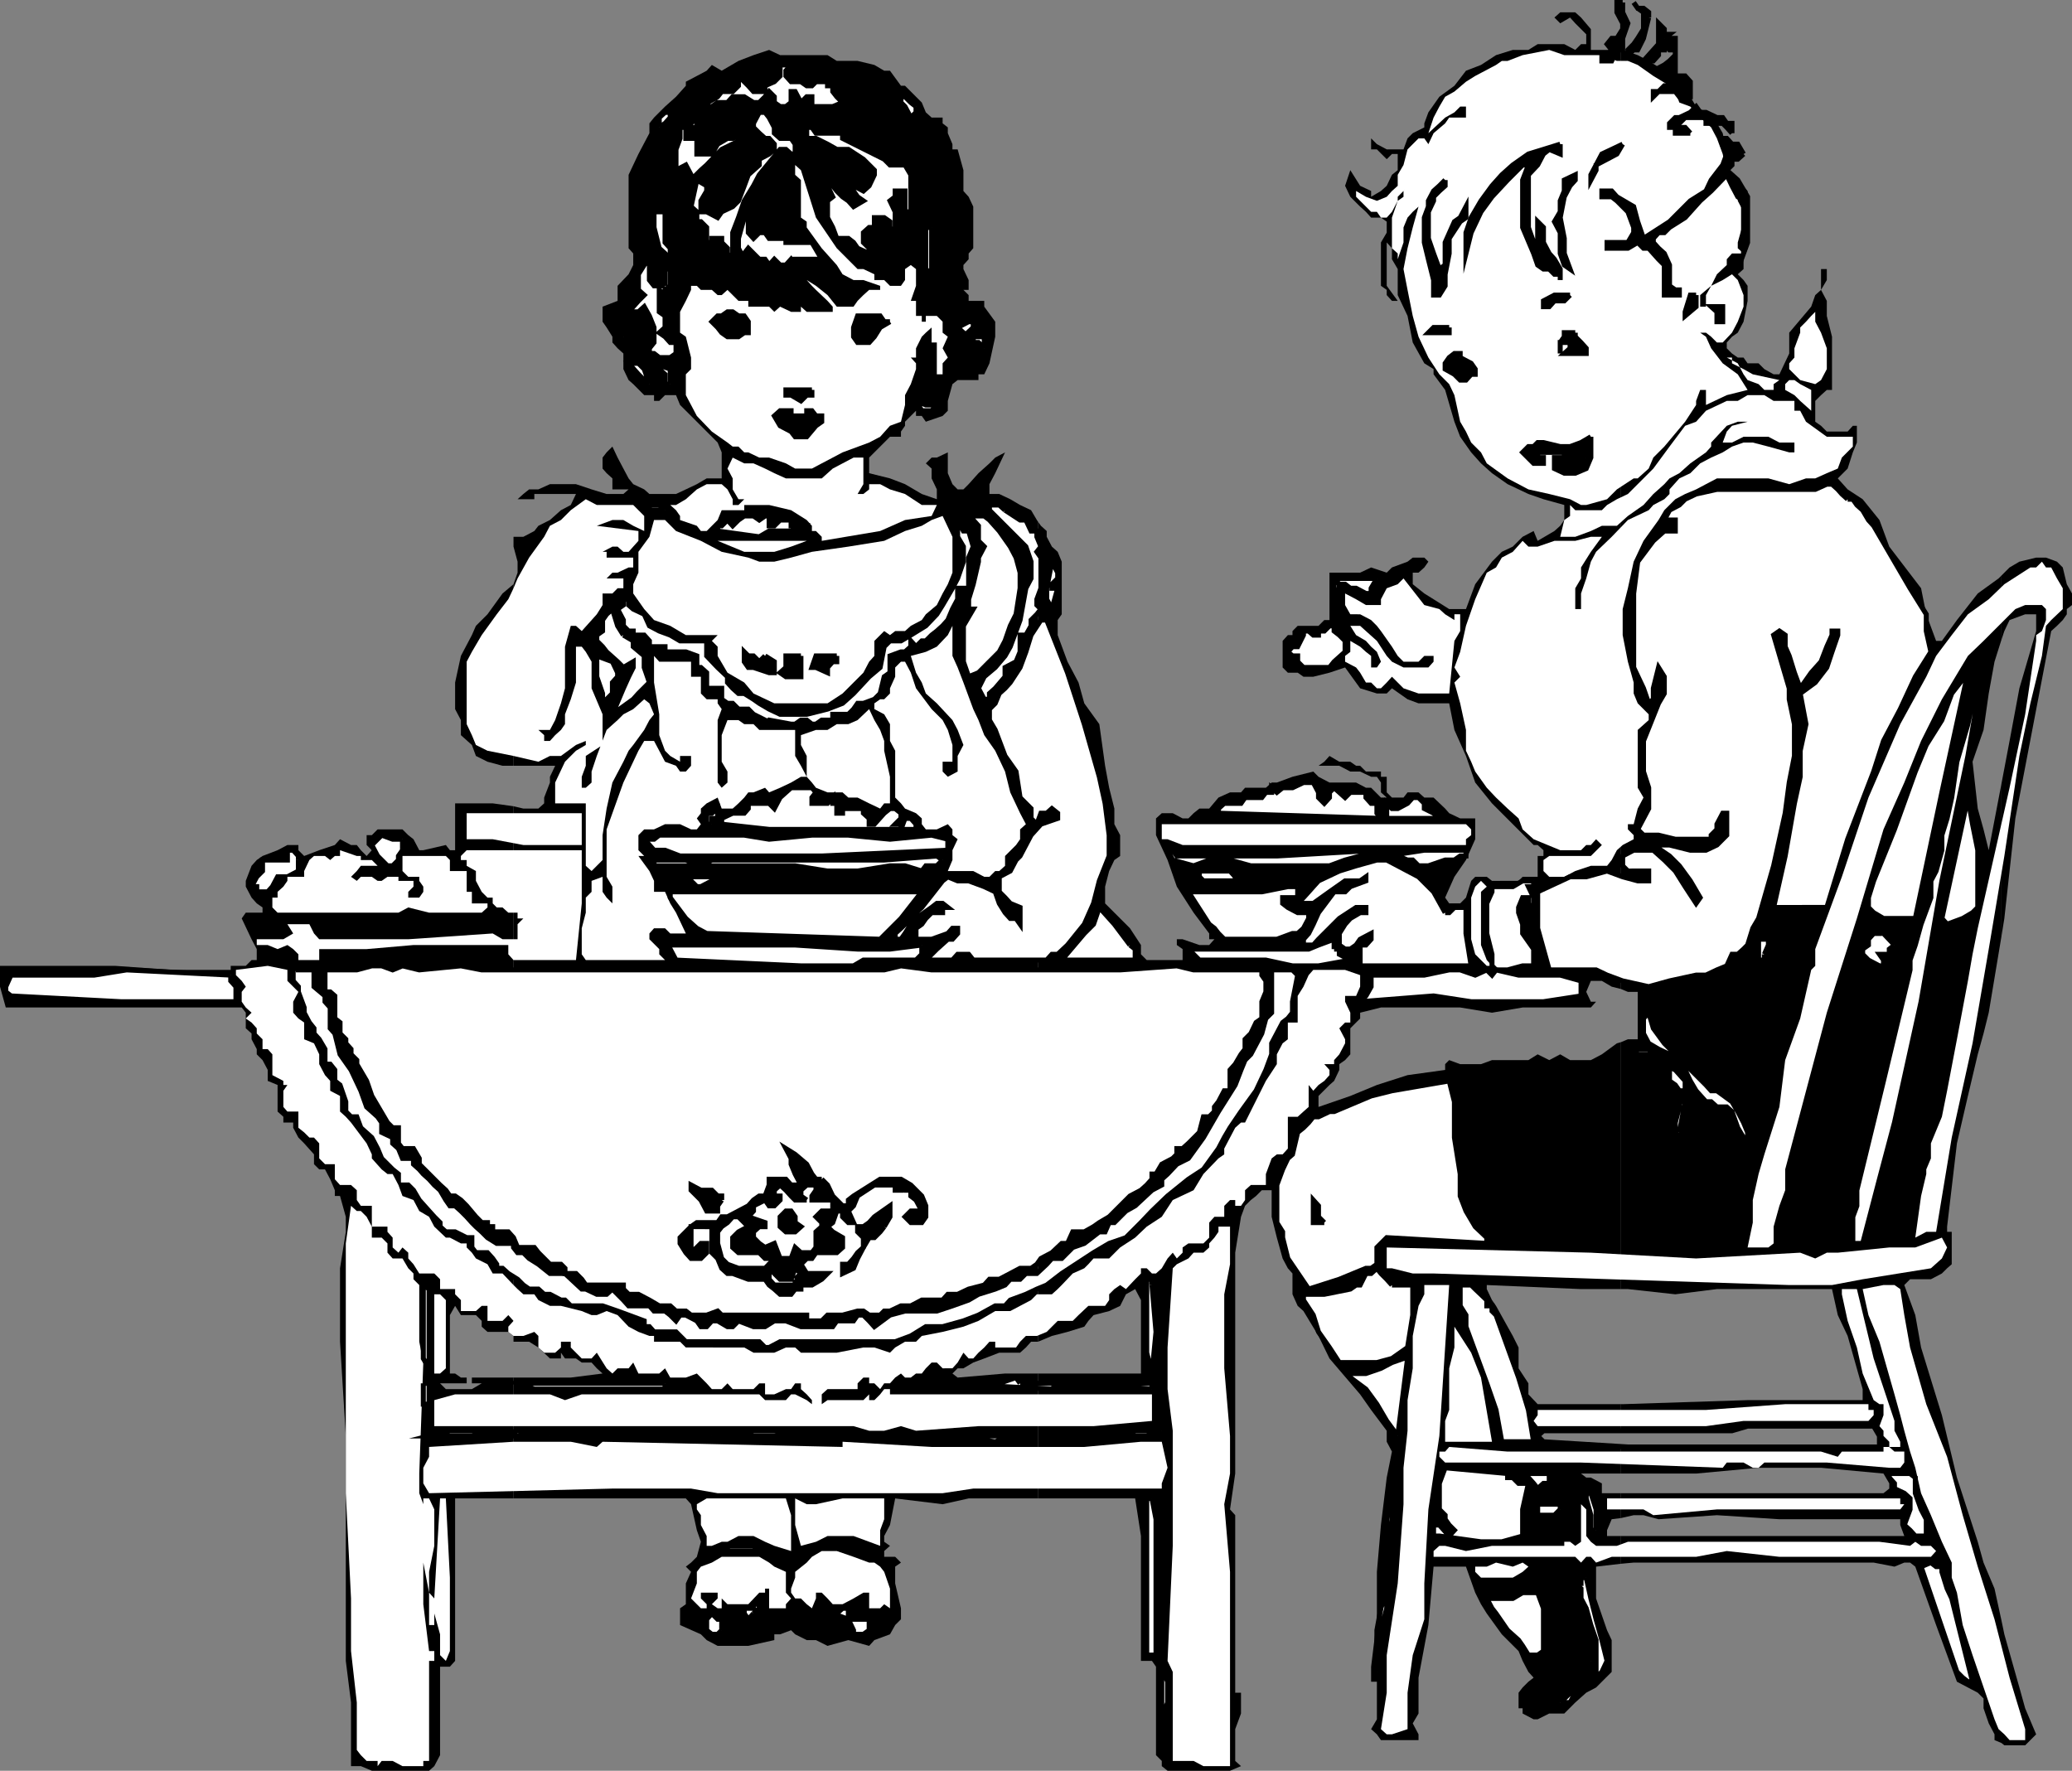
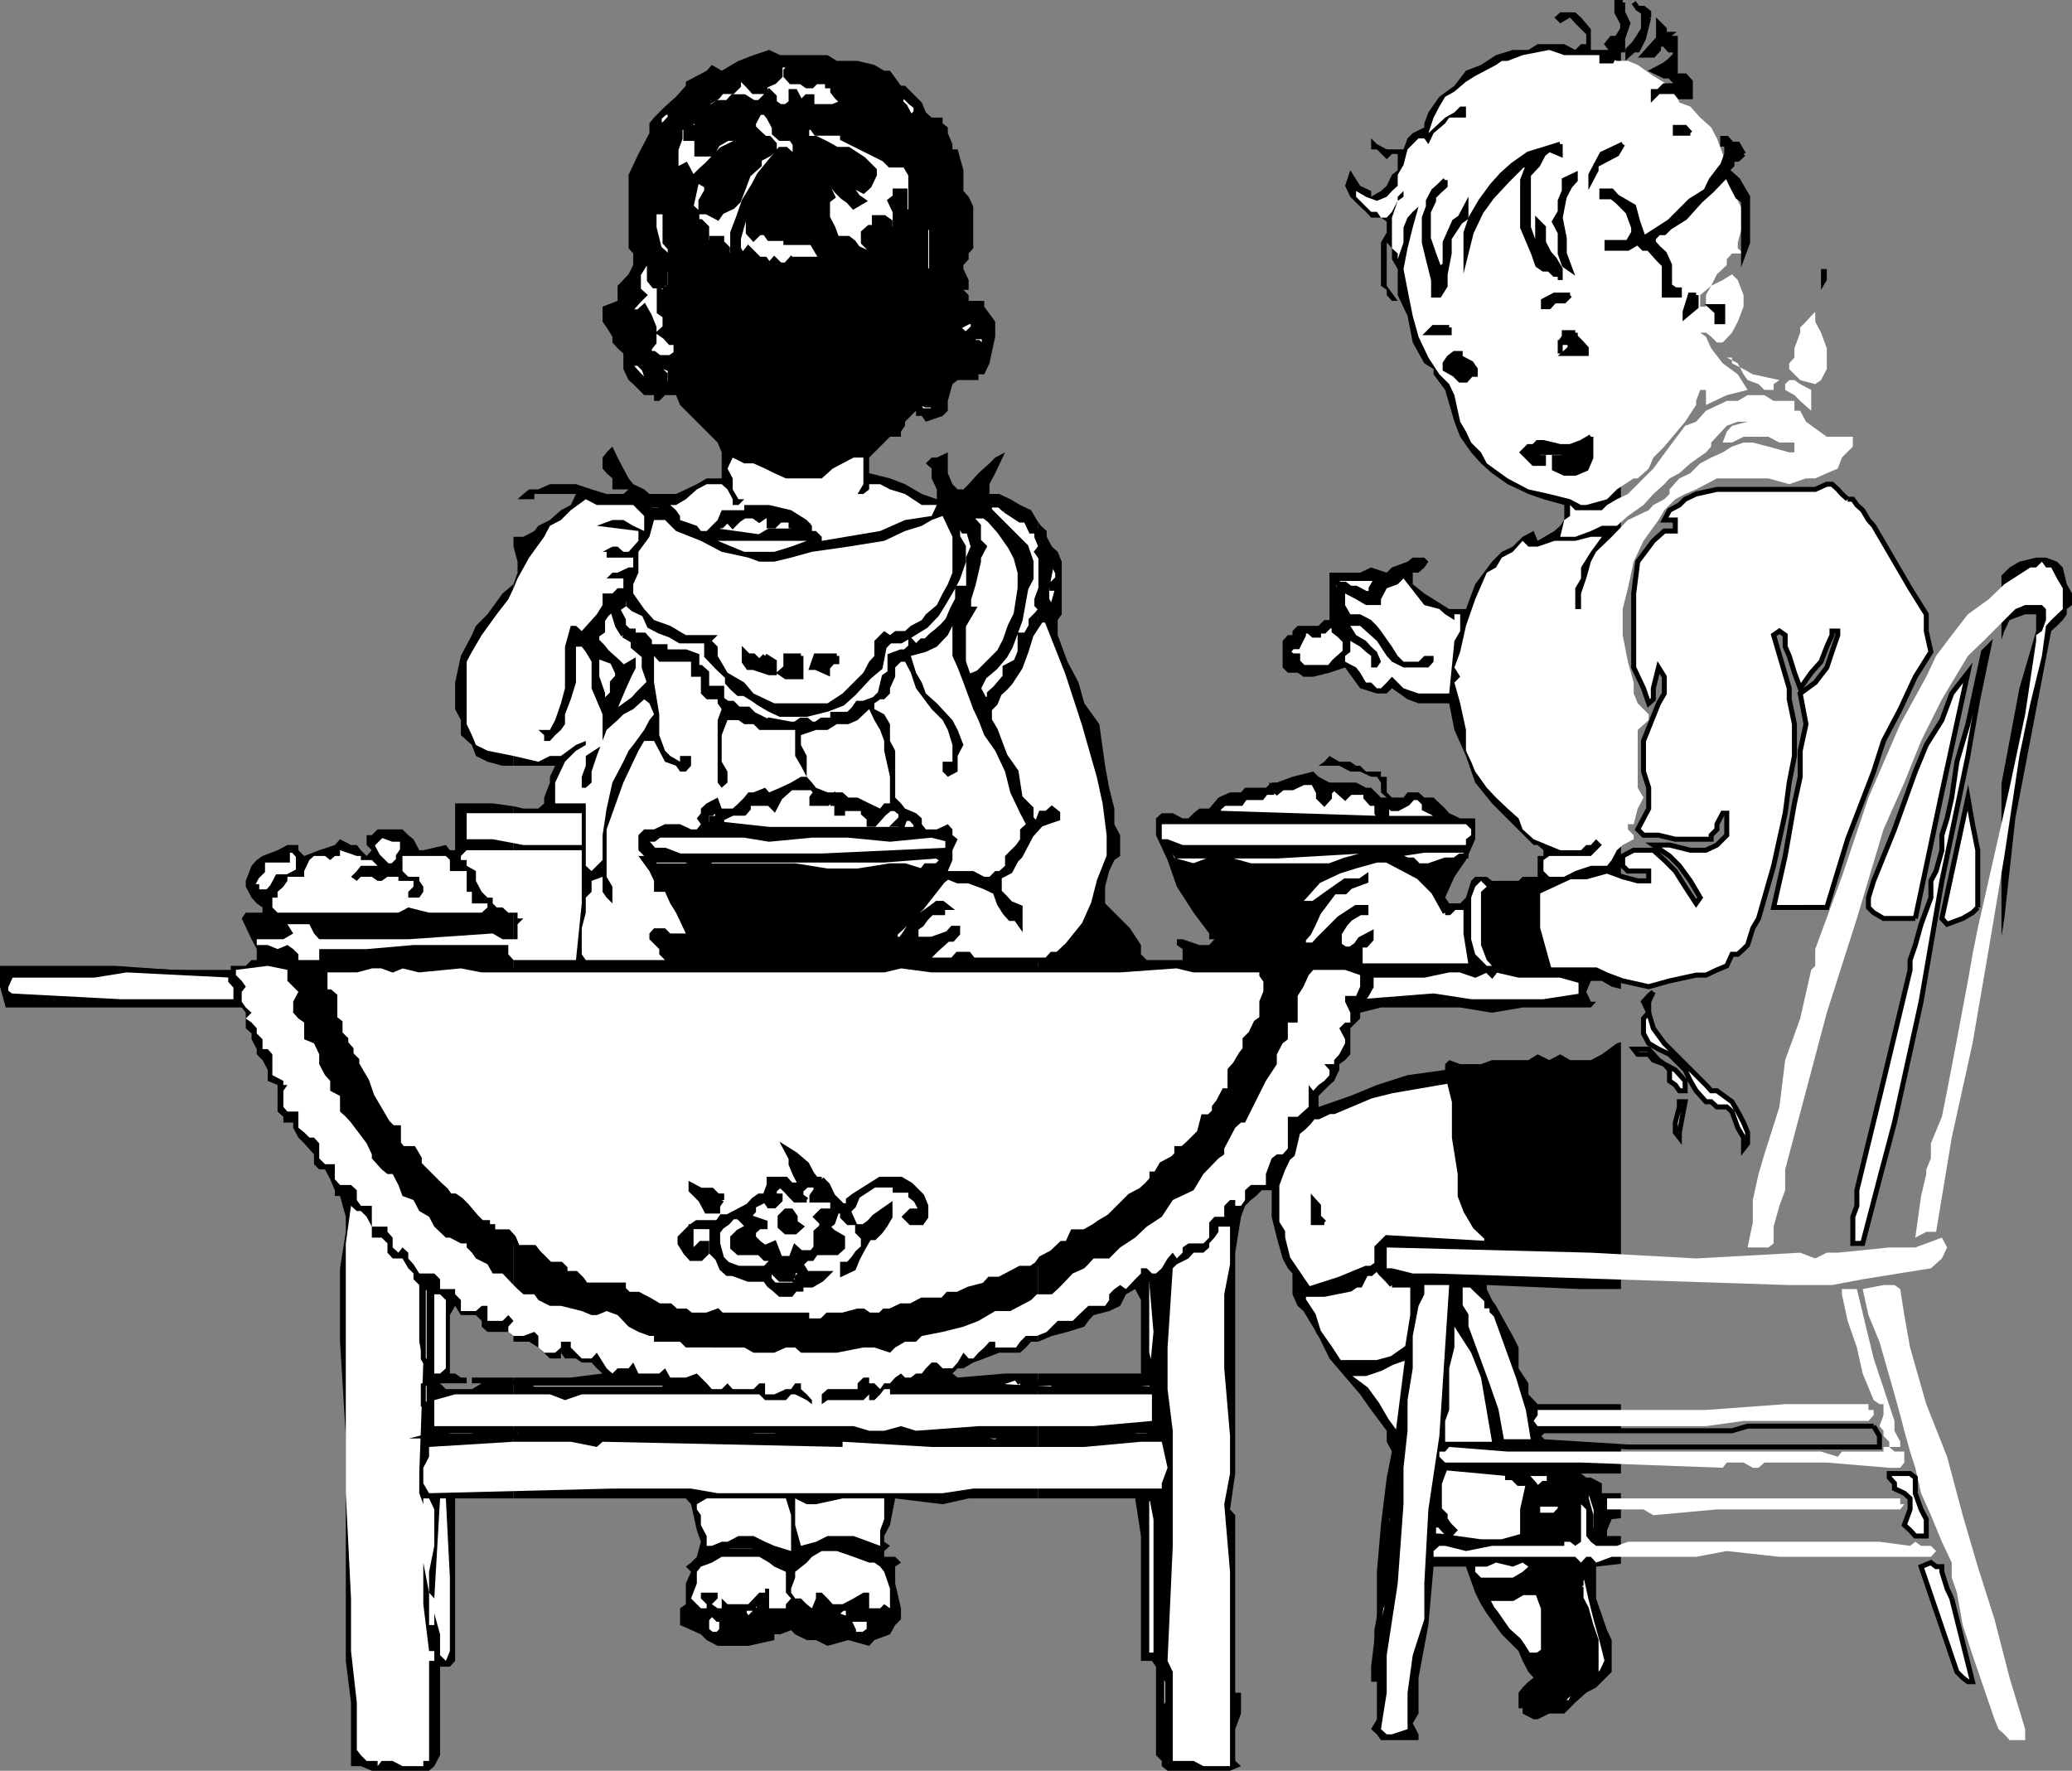
<svg xmlns="http://www.w3.org/2000/svg" width="358.297" height="306.232">
  <rect width="100%" height="100%" fill="#808080" stroke="none" />
  <path d="M88.797 259.134h29.8l.903 1 1 4.5.7 2-.7 2.598-1 1-.902.699.902.902-.902 2v3.598l-1 .703v2.899l3.601 1.601 1 1 1.899 1h5.3l4.5-1v-1h1l1.899-.703.703.703 2 1h1.598l2 1 3.601-1 3.598 1 .902-1 2.7-1 .898-1.601 1-1v-1.899l-1-4.3v-2.903l1-.7-1-1h-1.899v-1l1-.898-1-.699v-1l1-1.902.899-4.598 8.203 1 4.5-1h12v-21.601h-5.703l-8.2.699-.898-.7.899-.898h1l1.699-1 1.902-.703 2.598-1h3.601l1-.898.899-1h1.203V90.232l-.203-.301-1-1.7-1.899-.898-1.699-1-1.902-.902h-1.7v-1.7l1-1.898 1.7-3.601-1.7.902-1 1-1.898 1.7-1.699 1.898-.902.902h-1l-.899-.902-.8-1.899v-3.601l-1.899.902h-.902l-1 1 1 .899v1.699l.902 1.902v1.7l-2.602-.903-2.898-1.7-2.602-1-3.601-.898v-2.699l3.601-3.601h1.899v-.899l.703-1v-.703l1.898-1.898v.898h1l.7 1 2.902-1 .898-.898v-1.7l.801-2.902.899-.7h3.601v-1h1l.899-1.898 1-4.601v-2.598l-1.899-2.601v-1H167.5v-1l-.902-.899h.902v-1.703l-.902-1.898v-.7l.902-1v-1l.797-.902v-7.2l-.797-1.698-.902-1V29.43l-1-3.598h-.899v-.902l-.8-1.898v-1l-.899-.7v-1h-1.902l-1-.902-.7-1.7-2.898-2.898h-.703l-1.899-2.601h-1l-1.699-1-2.902-.7h-3.598l-1.601-1h-8.2L133 8.635l-2.703.899-2.598 1-2.902 1.699-1.7-1-.898 1-1.699.902-1.902 1v.7l-1.7 1.898L115 18.43l-1.902 1.902-.801 1v1.7l-1.899 3.601-1.699 3.598V42.93l.801.902v2l-.8 1.598-1.903 2v2.602l-2.598 1v2.601l.7 1 1 1.598v1l.898 1 1 .902v2.7l.902 1.898.801.699 1.898 1.902h1.7v1H114l1-1h1.898l.7 1.7 1.902 1.898 2.7 2.703 1.898 1.899.699 1.699v4.5h-2.598l-1.699 1-1.902.902-1.7.797h-4.601l-.899-.797-1.898-.902-.8-1-.903-1.7-1-1.898-.899-1.902-1 1-.699.902v1.899l.7.8 1 .899v1.902h2.8l-.902.797h-2.899l-2.601-.797-2.7-.902h-4.5l-2 .902H91.5l-1 .797-1 .902h2.898v-.902h7.2l-.899 1.902-1.699.899-1.902 1.699-2 1-.7.902-1.898 1h-1.703v1.7l.703 2.601v1.899l-.703 2v31.398H96l-.902 1.902v1l-1 2.598v1l-1 .902H90.5l-1.703-.402v92.602H91.5l1.598 1 2 1.898H97v-1l.7 1h1.898l1 .703h1.699l.902 1 1 .899-5.5.699h-9.902v20.902" />
  <path d="M88.797 238.232h-7.2v1h1.7l-1.7 1h-4.5l-1-1H80.7v-1h-1l-1-.7h-.902v-10.101l.902-1.598 1 1.598h2.598l1 1v1l1 .902h3.601l.899.7V139.43l-3.598-.5h-6.5v9.102-1h-.902l-.7-.899-3.898.899h-.7l-1-1.899-.902-.703-1-1h-4.301l-1 1h-.899v1.703l.899.899-.899 1-1-1-.699-.899h-1l-1.902-1-.899 1-2.699.899-2.601 1-1-1v-.899h-1.899l-1.699.899-2.602 1-1 .699-.898 1-1 2.601v1l1 1.899.898 1 1 .699v.902H42.5l-.703 1 1.703 3.598.898 1.703v1.899H43.5l-1 1h-2.602v.699H29.797l-9.899-.7H0v3.602l1 3.598h40.797l.703.902v2.7l1 .898v1l.898 1.699v.902l1 1 .899 1.7v1.898l1.703.703v4.598l1 .902v1h1.7v.899l.898 1.699 1 1 1.699 1.902v1.7l.902.898h1l.899 1.699.8 1.902v1h.899l1 3.598v2.602l-1 6.3v12.7l1 16.3v38.899l.902 7.199v11h1.7l1.898.8h9.902l.899-.8 1-1.898v-15.301h1.699l.902-1v-28.098h10.098v-20.902m0-137.198-1.899 1.601-2.601 3.598-2 2-.7 1.601-1.898 3.598-1 4.602v4.601l1 1.899v2.601l1.899 1.7.699 1.898 2 1 2.601.699h1.899v-31.398M179.5 259.134h16.797l1 6.5v21.598h1.902l.7 1v15.3l1 1v.899l1 .8h10.8l1.899-.8-1-.898v-5.5l1-2.7v-3.601h-1v-30.7l-.899-1 .899-6.199v-38.199l1-6.203.699-1.898 1-1 .902-.7 1-1h1.7v4.598l.898 3.602 1 3.601.902 1.7.801.898v3.601l.898 2 1 .899 2.602 4.3 1.898 3.899 5.301 6.203 1.899 2.7 2.699 3.597v1.902l.902 1.7-.902 4.5-1 8.199-.7 8.101v8.2l-1 8.199v2.601h1v6.5l-1 1.7 1 .898.7 1h6.5v-1l-1-1.898 1-1.7v-6.199l1.703-9.101.898-10.102h5.602l1.598 4.5 1 2 1 1.602 2.601 3.601 2.899 2.899.699 1.699 1 1.902.902 1-.902.7-1 1-.7.898v2.699h.7v.902l1.902 1h.7l2-1h2.601l1.898-1.902 1.899-1.7 1.703-.898 2.7-2.699v-5.5l-.802-1.703-1.898-5.5v-5.5l4.297-.5v-4.797h-2.399v-1l.801-1.902 1.598-.2v-4.3H277v-1.7l-1.902-1h-.801l-.899-.699h-1 7.899v-4.8l-13.399-.7-1-1 1-.902h13.399v-4.598h-14.399l-1.601-1.699v-1.902l-1.7-2.598v-3.601l-1-2-.898-1.602-2-3.598-.699-1-.902-1.902v-.7l16.3.7h6.899v-42.7l-.7.2-2.597 1.902-1.902 1H271.5l-1.703-1-1.899 1-2-1-1.601 1H258l-1.902.7H252.5l-1.902-.7-.7.7v1l-6.5.898-5.3 1.703-4.598 1.899-5.5 1.898v-1.898l1.898-1.899.801-.703.899-1.898v-1l1-.7.902-1v-4.5l1.7-1.699v-1l3.597-.902H252.5l5.5.902 5.297-.902h11.8l.903-1h-.902l-.801-1.7.8-1.898H277l1.7 1 1.597.399V8.634h-5.2V5.033l-1.699-2-1-.899h-2.601l-1 .899 1 1 1.703-1 .898 1 1.899 1.898v1.703h-.899l-1 1-1.898-1h-4.602l-1.601 1h-2.7l-2.898.899-2.601 1.699-2.598 1-2 2.601-2.602 1.899L247 19.43l-.703 1.902v.7l-2 1-.899.898-.699 1.902h-2.902l-1.7-.902-1-1v1.902h1l1.7 1.7.902-.899h1v2.797l-1 .8-.902 1.903-1 .899-1.7 1v-1l-1.898-.899-1.699-2.703-.902 2.703.902 1.899 1.7 1.699 1 .902.898 1h1.699l1 .7v1.898l-1 1.699v7.5l1 .703v.899l.902 1h1l-1.902-2.602v-7.5l.902 1v1.902l1 1.7v4.5l1.7 3.601.898 4.598 2 3.601 1.601 1v.899l2 2.699 1.602 5.5 1 2.602 1.898 2.699 1.7 1.902 1.902 1.7 2.7 1.898 3.597 1.699 2.601.902 3.602 1v2.598l-.703 1-1 .902-2.899 1.7-.699-1.7-1.902 1-1.7 1.7-1.898.898L258 97.134l-2.902 3.899-1.598 4.3h-2.902l-2.7-1.699-1.601-1-2-1.601v-2h1l1-.899.703-1-.703-.703h-2l-.899.703-2.699 1-.902.899-2.7-.899-1.898.899h-5.3v8.199H229l-1 1h-3.602l-.898.902v.7h-.8l-.903 1v4.597l.902.902h1.7l1 .7h1.699l2.8-.7 2.7-.902 2.601 3.602 2.899.898h1.699l.902-.898 2.7 1.898 1.898.703h5.3l.903 4.598 2 4.5 1.598 4.601 2.902 3.598 7.2 7.203h.698l1 .899v1h-1v3.601h-2.601l-.7.7H258l-.902-.7h-2l-.7.7-.898 2.898-1 1h-1.902l-.7-1 1.602-3.598 2-2.902 1.598-3.598v-3.601H252.5l-1.902-.899-.7-.8-2-1.903h-1.601l-1-.898h-1.899l-.699.898h-2l-.902-.898v-2.7h-1v-.902h-2.598l-1-1h-.699l-1-.7h-1.902l-1.7-1-.898 1-1 .7h3.598l1.902 1h1.7l1.898.902h1l.699 1v1.7l1 .898h-1l-1.7-1.7h-.898l-1.699-.898h-4.602l-1.898-1-.902-.902-3.598.902-2.703 1h-.899l-1 .899h-3.601l-.7.8H212.7l-2 .899-1.601 1.902h-1.7l-1 .801-.898.899h-1l-1.703-.899h-1.899l-1 .899v2.898l2 4.3 1.602 4.602 2.898 4.5 2.7 3.598v1H210l-.902 1h-1.7l-2.898-1h-1v1l1 .703v1.899h-6.203l-1-1v-1.602l-1.899-2.898-4.3-4.301v-2.899l.699-2.699.902-1.902 1-.7v-3.601l-1-1.898v-2.7l-.902-3.601-.7-3.801-1-7.2-2.597-3.597-1-3.601-1.902-3.602-1.7-4.598v-2.601l.7-1v-9.098l-.7-1.703-1-.898-.898-1.7v-1l-1-.902-.5-.7v141.802l2.398-1 2.7-.7 2.902-.902.7-1 .898-1 2.699-.7 1.902-.898 1-2 1.598-.902 1 1.902v12.7H179.5v21.601" />
-   <path d="m280.297 270.431 2.203-.2H324l3.598.7 1.699-.7h1l.902.7 3.598 10.102 3.601 9.8 1.899 1 1.703.899 1 1v1.699l.898 2.602 1 1.898v1l1.2.5v-21.2l-1.2-5.5-1.898-4.5-1-3.597-3.602-11.101-2.601-10.801-3.598-11.7-1-5.601-1.902-5.2 1-1h3.601l1.899-1 .902-.898.801-.699v-5.601h-.8v-.899l1.698-14.402 1.899-8.2 1.703-7.199 1-3.601.898-3.598 2.2-13.203v-26.398l-2.2 11.5-.898-3.602-1-3.598-.902-8.101 1.902-5.5.898-6.301 1-5.5 1.2-3.797V99.533l-.5.5-3.598 2.601-3.602 4.598-2.601 3.601h-1l-1.7-4.601-.898-4.5-5.5-7.2-1.699-4.6-2.902-3.598-2.598-1.699-1.703-1.902 1.703-1.7.898-2.8.7-1.7v-2.898h-.7l-.898 1h-3.602l-1-1-1-.703v-3.598l1-1 1-.902h.899v-9.2l-.899-3.597v-2.601l-1-1.899-1 .899-.699 2-3.8 4.5v3.601l-1.7 3.598h-1l-1.601-.899-1-1h-1.899l-.699-1h-1l-1-.699-.902-.902v-1l.902-1 1-.7 1-1.898.7-3.601V49.43l-.7-1-1-1 1-.898v-1.7l.7-1.902v-9.898l-1.7-1.899-1.902-1.703v-2.797l-.7-3.601-1-1.7L295 19.431l-1.703-1-1-1.7-1.899-2.597-2.601-1.902-2.7-1.7-1.898-1-2.601-.898h-.301v162.399l1.203.5h1.7v8.199h-1.7l-1.203.5v42.699h1.203l8.2.902 7.198-.902h19.899l1 4.5 1.703 3.602 2.598 9.199v1.902h-19.899l-21.601.7h-.301v4.597H299.5l2.7-.797H324l1 1.7v1.898h-43.5l-1.203-.2v4.801h13l10.8-1h10.801l10.801 1 1 1.7v.898l-1 .8h-45.402v4.302l2.203-.5h1.7l2.597.699 10.101-.7 10.801.7h20.899v1l.699 1.902h-49v4.797m65.801 31 .5.402h3.601l.899-.902 1-1-1.899-4.5-1-3.598-2.601-9.199-.5-2.402v21.199" />
  <path d="m346.098 161.931.5-3.098 1.902-17.3 6.2-32.399 1-.902 1-1 .698-1v-.899l.899-.699v-2l-.899-1.601-.699-2.899-1-1-1.902-.703h-1.7l-2.898.703-1.699 1-1.402 1.399v11.101l.5-1.5.902-1.902 2.7-1h1.898v2.902l-2.899 9.899-1.699 9.101-1.402 7.399v26.398m-31.2-111.797 1-1.703v-1.898h-1v3.601" />
  <path fill="none" stroke="#000" stroke-miterlimit="10" stroke-width=".862" d="m324 246.634 1 1.7v1.898h-43.5l-14.602-.899-1-1 1-.902H299.5l2.7-.797H324" />
  <path fill="#fff" d="M255.098 270.931v.902l1 1h5.5l1.699-1 1-.902-1-.7-1.7.7-2.898-.7-1.601.7h-2m0-117.598-.7 1.899v7.199l.7 2.602 2 2H258l-.902-1-1-2.602v-9.2l1-.898-1-1-1 1M61.7 294.431v8.203l.698.899 1 1h1.899v.898l.703-.898h1.898l1.7.898h3.601v-.898h1v-17.301h.899v-1.7h-.899l-1-8.101v-7.2l1 5.2v5.602h.899v-2l1 3.601v3.598l1 1 .699-1.7v-12.699l-.7-13.699h-1l-1 17.297-.898-1v-3.598l.899-4.5v-6.3l-.899-1.899h-1v5.5-4.5l-.699-1.902v-3.399l.7-19.199-.7-3.601v-9.801l-1-1v-1l-.902-.899-1-1.699h-1.7l-.898-1v-1.601l-1-1h-1.703v-1.899l-.899-1.703-1-1H61.7l-1-.898-.902 6.5v43.199l.902 18.199v9.102l1 8.898M271.5 87.333v1.899l-1 .699-.703 2.902h2.601l2.7-1 1.902-.902h2.598l1.902-1.7 2.7-1.898 1.698-1.902.899-.797 1-.902.902-1 1.7-.899 1.898-1.699L295 78.232l.898-1v-.7l2.7-2.898 1.902-.703h1.7l-2.7.703-.902 1-.7 1.899h1.602l2-1h4.297l1.902 1h2.598v1.699h-.899l-3.601-1-2.7-.7H301.5l-2 .7-1.602 1-2 .902-1.898 1-1.703 1.7-1.899.898-1.699 1.902v.797l-.902.902-1.899 1-.8.899-3.598 1.699-2.8 2.902-2.7 2.598-.902 1.703-.801 2.899-.899 2.601v2.7h-1v-3.602l1-1.7v-1.898l1.7-2.703L277 92.833h-1.902l-2.7.7h-3.601l-2.899 1h-1.601l-1-1-1.7 1.898-1.898 1-1 1.703-1.601.899-2 4.601-1.598 4.598-1 4.5-1 2.699 1 1.602-1 1 1 3.601 1 4.598v3.601l.898 1.899.7 1.699 2 2.8 1.601 1.7 2 1.902 1.899 1.7.699 1.898 1.902 1.703 4.598 1.899h3.601l.899-.899h.8l.903-1 1 1-1.902 1.899h-7.2l-1 .699v1.902l1 1h2.602l1.898-1 2.7-.902h2.8l.801-1 .899-1.7 1-.898 1.902-1v-.703l-1-1v-.898h1l.7-2.7 1-1.902-1-1.7v-10l1.898-1.698v-1l-1.899-1.899-.699-1.703v-1.898l-1-3.602-.902-4.598v-4.5l.902-3.601 1-4.598 1.7-3.601 2.597-3.602 1-1.7 1.902-1.898 1.7-.902 1.898-.797 1.703-.902 1.898-1h8.899l3.601 1 2.899-1h1.601l2-.899 1.899-.8.703-1.899 1.898-1.902v-1.7h-4.5l-3.601-2.601-1-1.898h-1v-1.7h-3.598l-1.601-1h-2.899l-1.699 1h-1.902l-3.598 1.7-1.703 1.898-1.899.703-2.699 3.598-2.8 3.8-4.399 4.399-1.902.902-1.7 1-.898.899h-4.602l-.898-.899" />
  <path fill="#fff" d="M298.598 45.833v-1l.902-1h2l-1-.902v-1l1-3.598v-1.699l-1-1.902v-2.598l-1.902-1.902-.7-3.598-1-2.703-1-1.898-1.898-1.7-1.703-1.902-1.899-.7-.699-1.898-1-1-2.8-1.699-2.7-1.902-1.699-.7h-1.902l-2.598-1h-6.5l-2.602-.898-4.601.899-2.598 1h-1l-1 .699-3.601 1.902-1.598 1-2 1.7-1.602.898-1 1.699-1 1.902-.898 2.7 2.898-2.7 1.602-.902 1-1h1v1.902h-2.902l-.7 1-2 1.7L247 24.93l-.703-1h-1l-1 1-.899.902-.699 2.7-1 1.699v1.902l-1 .899-.902 1-1.7.699-1.898-.7-1.699-1v1l1.7 1.7.898.902h1l.699 1h1l.902-1 1-1.902v-.7l1-1 .7-.898-.7.899v1l-1 .699-1 2.902v5.297l1 .902v1l1-2.902v-2.598l.7-1.699.898-1 1-.902-1 3.601-.899 3.598-.699 3.602.7 3.601.898 4.5 1 3.598L247 61.833l1.898 2.899 1.7 1.699.902 1.902 1 4.598 1 1.703.898 1.899 1.7 1.699 1 1.902 3.601 2.598 3.598 1.902 3.601.797 3.602.902 1.898 1h.899l3.601-1 1.7-1.699 2.902-1.902h.7l1-.899.898-.8.8-1.899 1.899-1.902 3.601-4.301 1.899-2.898v-.7l.703-1.902h1v2.602l3.598-1.7 3.601-.902-1.699-2.7-2.602-1.898-2-2.601-.898-2-1-.7h1l.898.7 1 1h1l1.602-1.7 1-1.898 1-2.601v-2l-1-2.602-1-1-1.602 1-2 1-.898 1.602v2h-1v-2l1.898-1.602 1-2 1.7-1.598" />
-   <path stroke="#000" stroke-miterlimit="10" stroke-width=".862" d="M280.598.431v1.703l.902 1.899-.902 2.601v2h-1l-.899 1.899H277v-1h.898l.801-.899-.8-1 .8-1h.899l1-1.601v-1l-1-1.899V.431h1m4.5 2.602-.899 3.601-1 2h-.699l-1 .899v-.899l1-1 .7-1 1-1.601V2.134l-1-.703-.7-1 .7 1h1l.898.703v.899m2.699 3.601h1.902v6.5h1.7l.898 1v2.598h-1.899l-.699-.899h-2.902l-.899.899v-.899h.899l1-1h2.601l-1.699-1.699h-.902l-1.899-.902 1.899-1 .902-.7 1-1v-.898h-1l-.902-1v1h-1v.899l-.899 1H284.2l1.7-1.899.898-1V4.033l1 1v.898h.902l-.902.703" />
+   <path stroke="#000" stroke-miterlimit="10" stroke-width=".862" d="M280.598.431v1.703l.902 1.899-.902 2.601v2h-1l-.899 1.899H277v-1h.898l.801-.899-.8-1 .8-1h.899l1-1.601v-1l-1-1.899V.431h1m4.5 2.602-.899 3.601-1 2h-.699l-1 .899v-.899l1-1 .7-1 1-1.601V2.134l-1-.703-.7-1 .7 1h1l.898.703v.899m2.699 3.601h1.902v6.5h1.7l.898 1v2.598h-1.899l-.699-.899h-2.902l-.899.899v-.899h.899l1-1h2.601l-1.699-1.699h-.902l-1.899-.902 1.899-1 .902-.7 1-1v-.898h-1l-.902-1h-1v.899l-.899 1H284.2l1.7-1.899.898-1V4.033l1 1v.898h.902l-.902.703" />
  <path fill="#fff" stroke="#000" stroke-miterlimit="10" stroke-width=".862" d="M137.5 14.134h1l1-1-1 1 1 .7h.898l.7-.7h2v.7H144v1l.7.898 1 1 1-1 .898 1h-1.899L144 18.43h-3.602v-1.7h-.898l-1 1-1-1.898h-.703v1.899l-.899.699h-1l-1-.7v-1l-.898-.898-.703.899-1 1h-1l-1.598-1h-2l-.902 1h-1.7l-1 .699H121.2l2.899-1.7.699-.898h1.902l1-1v-.699l-1-1h1l1.7 1.7.898 1h2v-1l1.601-.7 1-1v-1.902h1.899l-.899 1v.902l.899 1h.703m20.897 4.298v1l-.898.902-1-1.902-.703-.7v-1h.703l1 1 .898.7" />
-   <path stroke="#000" stroke-miterlimit="10" stroke-width=".862" d="m299.5 23.033-.902-1-.7-.7H295v-1h-3.602l-1.699 1.7h-1v-.7l1-1h.7l1.898-.902 1-1 .703 1h1l1.898.902h1l.7 1h.902v1.7" />
  <path stroke="#000" stroke-miterlimit="10" stroke-width=".862" d="M292.297 23.033h-2.598v-1h1.7l.898 1" />
  <path fill="#fff" stroke="#000" stroke-miterlimit="10" stroke-width=".862" d="M114 22.033v-1.7l1-.902h.898v.902l-.898 1-1 .7m22.797 1.898.703 1v1.703h-.703l-.899-.8h-1l-3.601 4.398-1 1.902-1.598 2.598-1 2.902-1 2.598v5.601-1l-.902-1v-.902l-1-1v-.7h-1.7v.7h-.898v-2.598l-1-1h-.699v1.899-3.598l-1-.902 1-4.598 1.7 1v.899l-1 1.699v1.902h1l1.898 1 .699-1 1.902-.902 1-1 1-2.598.7-1.902.898-.801 1-.898v-1l1.703-.899.898-.8v-.903l-.898-1h-.703l-1-.898-1-1v-.7l1-1.902h1l.703.902.898 1.7v1l1 .898h1.899" />
  <path stroke="#000" stroke-miterlimit="10" stroke-width=".862" d="m301.5 26.634-1 .899h-1v1l-.902.898 1.902 1.703 1.7 2.899v7.898l-.7 1.902v-9.101l-1-.7-1-1.898-.902-1.902-2.7 2.8-1.898 1.7-2.602 2.902-2.699 1.7-.902.898h-1l-.899 1v.699l.899 1 1 .902.902 2v3.598l1 .703h.7v.899h-2.602v-5.2l-1-1-1.7-1.902h-.898l-1-1-1.699 1h-3.602v-1h3.602l1-1.7v-.898l-1-2.699-1.902-1.902-.899-.7H277v-1h1.7l.898 1 2.902 1.7.7 2.601 1 2.899 4.5-2.899 3.597-3.601 2.703-1.7.898-1.898 2-2.601.7-1.899v-1.703h-.7v-1h.7l.902 1h1l1 1.703" />
  <path fill="#fff" stroke="#000" stroke-miterlimit="10" stroke-width=".862" d="M120.5 21.333v.7h-1.902v1.898h1.902v2.703h2.598l1-1.703 1.699-1h.902l2-.898v.898l-3.902 1.902-2.598 2.7-1 .898-1.699 1.703-.902 1.899v1.699l-1-.7 1-1v-1.898l.902-.902-.902-1.7-1.7.899v-3.598l.7-1.902v-1.898h1l.902-.7 1-1v1m22.598 1.7h2.601v.898l7.2 3.602 1 1h2.601l1 1.699v6.402h-1v-3.601h-1.703v1l-.899.699.899 1.902v3.598l-.899-.899v-1l-1-.699H151.2v1.7h-.902l-1 .898v1.699l1 1v.902l-2-.902-.7-1-.898-.7h-2l-.7-1.897-.902-1.699v-2.902l.902-.7-.902-1.898H144l.7.899 1 1 1 .699.898 1 1.699-1-1-.7-.7-1-.898-1.898.899 1 1.699.899 1-.899.902-1.902v-.801l-1.902-1.898-2.598-1.7h-2l-1.601-.902-2-1H139.5v-1.898h.898l.7 1h2" />
  <path stroke="#000" stroke-miterlimit="10" stroke-width=".862" d="m280.598 24.931-1 1.703-1.7.899-1.898 1v.898l-.902 1.703v-.902l.902-1.7 1-1.898 1.7-.8 1.898-.903m-10.801 0v1.703l-1.899-.8-1 .8-1 1.899-1.601 1.699v9.101l1.601 4.5 1 1v-1l-1-1.902v-3.598l1 1v2.598l1 1.902.899 1 1 1.7v1.898-1h-1l-.899-.898h-1l-1-.7-.699-2-1.902-4.5v-8.199l1-2.601h-1l-2.598 2.601L258 34.033l-1.902 2.601-1.7 3.598-.898 3.601v-3.601l.898-2.598 1.7-2.902L258 32.134l1.7-1.902 1.898-1.7 2.699-1.898 2.601-.8 2.899-.903" />
  <path stroke="#000" stroke-miterlimit="10" stroke-width=".862" d="m270.5 34.033-.703 3.601.703 3.598v2.601l1 2.7-1-.7-.703-2v-3.601l-1-1.899 1-1.699v-1.902l.703-1.7v-1.898l1.898-.902v.902l-.898 1-1 1.899" />
-   <path fill="#fff" d="m141.098 37.634 3.601 5.297 2.899 2.902.699.7h1l1.902.898v1h1.7l1 1h1.898l.703-1v-1.898l1-.7.898.7v2.898l-.898 2.602h.898v2.601h1v1h.7v-1H162l1 1v1.899l.898.699-.898 2 .898 1.601-.898 1v1.899h-1v-5.5h-.902v-2.598l-1 .899-.7.699-1 2v1.601h-.898l.898 1v1l-.898 2.598-1 1.902v1.7l-.703 2.898-1.899.703-1.699 1.899-1.902 1-4.598 1.699-1.699.902-1.902 1-1.7.899H137.5l-1.602-.899-2.898-1h-1.703l-1.899-.902h-.699l-1-1h-1l-.902-.7-2.7-1.898-2.597-2.703-1-1.898-.902-1.7v-3.601l.902-.899v-2l-.902-3.601-1-.7v-3.601l1-1.898.902-1.899v-.703h1l.7.703h1.898l1 .899h.699l1-.899.902.899 1 1h1.7v1H133l.898.898 1-.898 1.899.898h1.703v-.898l1 .898h4.5v-.898l-.902-1-2-1.899-.7-.703-.898-1 1.598 1 2 1.602 1.601 2h2.899l.699-1 1-1 1-.899h1.902v-.703l-2.902-1h-1.7l-1.898-1-1-1.598-2.601-2.902-2.598-3.598v-1l-1-.699v-6.5l-1-.902v-1.7l1 .899 2.598 8.203" />
  <path stroke="#000" stroke-miterlimit="10" stroke-width=".862" d="M249.898 31.134v1l-1 .899-1 1v.699L247 36.634v4.598l.898 2.601 1 2.7 1-.7v-3.902l1.602-3.598 1-.699 1-1.902v1.902l-1 .7-1.902 2.898v2.601l-.7 3.598v2l-1 1.602h-1V48.43L247 44.833l-.703-2.902v-4.297l.703-1.902v-1l.898-1.7 1-.898 1-1" />
  <path fill="#fff" stroke="#000" stroke-miterlimit="10" stroke-width=".862" d="M115 41.232v.699l.898 1v1.902l-.898-1-1-.902-.902-3.598v-2.699H115v4.598m14.398-2.899v1.899l.899 1 1-1h1l.703 1h2.898v.699h4.5l1.7 2.902H137.5v1l-.703-1-.899 1h-1l-1-1-.898 1-.703-1h-1l-1-1-.899-.902-.699.902v1l-1-1.902v-1.7l1-3.597h.7v.7m31.699.999v7.2l.902.898-.902 1v-1l-1-.898v-7.2h1M115 49.431v-2.898h.898v2.898l-.898.703v.899l.898 1-.898-1-1-.899v3.797l1 .703v2l-1 .899 1 .699.898 1h1v1.902l-1 .7H114l-.902-.7h-.801v-.902l.8-1v-2.598l-.8-2-.899-1.601-1 .898h-.898l-.8-.898h.8l.898-1 1-1-1-.899v-2.703l1-1.598v-2 1l.899 1v2.598l.8 1H115m15.297.703h-.899l-.699-1.703v-1.898l1.598 3.601" />
  <path stroke="#000" stroke-miterlimit="10" stroke-width=".862" d="M293.297 51.033v2l-1.899 1.601v-.703l.899-2.898h1m-21.797 0-1 1h-1.703l-.899 1h-1v-1l1.899-1h2.703m26.398 2.898v1.703h-1v-1.703l-1-.898h2v.898" />
  <path fill="#fff" d="M313.898 53.931v1.703l1 1.899 1 2.699v3.601l-1 1.899-1 .699-2.601-.7-1.899-1.898v-1l.899-1v-1.601l1-2.7v-.898l1-1 .902-1 .7-.703" />
-   <path stroke="#000" stroke-miterlimit="10" stroke-width=".862" d="m153.898 55.634-1.699 1-1 1.598-.902 1h-2l-.7-1v-1.598l.7-2h3.902l.7 1h1m-24.501 1v.899h-.699l-1 .699h-1.902l-1-.7-.7-.898-1-1 1-1h.7l1-.703h.902l1 .703h1l.7 1v1" />
  <path fill="#fff" stroke="#000" stroke-miterlimit="10" stroke-width=".862" d="M107.797 58.232v1l-1-1v-1.598l-.899-2.703h.899v3.602l1 .699" />
  <path stroke="#000" stroke-miterlimit="10" stroke-width=".862" d="M250.598 56.634v.899H247l.898-.899h2.7" />
  <path fill="#fff" stroke="#000" stroke-miterlimit="10" stroke-width=".862" d="m168.297 56.634-1.7 1.598v-.7l-1-.898 1.903-1h.797v1" />
  <path stroke="#000" stroke-miterlimit="10" stroke-width=".862" d="M272.398 57.533v.699l1 1 .899 1v.902H270.5l1-.902v-1h-1.703v1.902-1.902l.703-1v-.7h1.898" />
  <path fill="#fff" stroke="#000" stroke-miterlimit="10" stroke-width=".862" d="m170.2 60.232-1-1h-.903v-1h1.902v2" />
  <path stroke="#000" stroke-miterlimit="10" stroke-width=".862" d="m252.5 61.833 1.898 1 .7 1v.899h-.7l-.898 1h-1l-1-1-1.602-.899v-1l.7-1 .902-.699h1v.7" />
  <path fill="#fff" d="m299.5 62.833 2 1 1.598.899 4.601 1-1 .699v1h-1.601l-1-1-1.899-.7-.699-1-1-1.898-1.902-1h.902v1m13.7 4.598v3.602l-1.903-1.7-1-1-1.598-.902v-1l.7-.7h.898l1 .7 1.902 1" />
  <path fill="#fff" stroke="#000" stroke-miterlimit="10" stroke-width=".862" d="M115.898 66.431H115v-1.7l-1-.898-.902-1 2.8 1v1.899h1l-1 .699m-3.601 0-.899-.7-1-1-1.699-1.898h1.7l1 1 .898 2.598" />
  <path stroke="#000" stroke-miterlimit="10" stroke-width=".862" d="M140.398 67.431v.902h-.898l-1 1-1.703-1h-.899v-.902h4.5" />
  <path fill="#fff" stroke="#000" stroke-miterlimit="10" stroke-width=".862" d="M162 70.033h1-1l-.902 1h-1.7l-1-1.7 1.7.7H162" />
  <path stroke="#000" stroke-miterlimit="10" stroke-width=".862" d="M141.098 71.931h1v1l-1 .703-1.598 1.899h-2l-.703-.899-1.899-1-1-1.703 1-.898h1.899v.898h2.703v-.898h.898l.7.898m134 3.602v3.601l-.801 1.899-1.899.8H270.5l-1.703-.8v-1.899h1.703v-.902h-4.602v.902h1v1H265.2l-1.902-1.902 1-1h.902l.7-.7h1l2.898.7h1.703l1.898-.7 1.7-1" />
  <path fill="#fff" stroke="#000" stroke-miterlimit="10" stroke-width=".862" d="m274.297 79.134-.899 1h-1l-.898.899h-1l1-.899h.898l1-1h.899" />
  <path fill="#fff" d="M149.297 79.134v4.598l-1 1.699h1l1-.797v-.902h1.902l1.7.902 2.601.797 2.898 1.902H162l-.902 1.899-4.598.699-4.3 1.902-10.102 1.7v-.7l-1-1h-.7v-.902l-.898-1-2.703-1.7-3.797-.898h-4.3v.899h-3.903l-.7 1.699-1 1-.898.902h-1l-.699-.902-2.902-1v-.7l-.7-1-1-.898h1l1.7-1 1.902-1.699 1.7-.902h2.597l1 .902.902 1.7v1h1l1-1h-1l-1-1.7v-1.902l-.902-1.7.902-1.898 2 1h1.598l2 .899 1.601.8 2 .899h6.2l1.902-1.7 1.7-.898 1.898-1h1.699" />
  <path fill="#fff" stroke="#000" stroke-miterlimit="10" stroke-width=".862" d="M319.5 86.333h.898l.7 1 1 .899 1 1.699.902 1 6.297 10.8 2.8 4.5v2.903l.801 3.598-2.699 4.3-2.601 5.602-2.899 5.5-1.699 5.297-4.5 11.703-3.602 11.797H306.7l2-8.898 1.598-9.102 1-4.598v-4.5l1-4.601-1-5.301 2.601-1.898 2-2.602.899-2.7 1-2.898v-.699h-1v.7l-.899 2-1 2.597-1.699 1.902-1.902 2.7-1-2.7-.899-2.902-.699-1.598v-2l-1-.699-1 .7 2.7 9.199v1.898l.898 4.3v5.5l-.899 4.602-.699 5.301-2 9.098-2.601 9.101-1 1.7-.899 2.898-.699.703-1 .899h-1l-.902 2-1.7.699-1.898.902h-1.703l-4.598 1-3.601 1-4.5-1-2.7-1-1.898-.902h-8.102l-1-3.598-1-3.601v-6.301l5.602-2.598h2.797l3.601-1 2.7 1 2.601.7h1.899v-1.7H281.5l-.902-.902v-1.7l1.902-1h3.398l1.899 1.7 1.902 1.902 1.7 2.7 1.898 2.898.703-1-1.703-2.899-1.899-2.601-1.699-1.7-2.8-1.898h2.8l3.598.899H295l1.898-.899 1-1 .7-.703v-3.797h-.7l-1 1.899v.898l-1 1v.703H289.7l-2.902-.703H284.2l-1-1 1-1.898.899-1.7v-3.601l-.899-2.801v-5.297l2.598-6.5 1-1.703v-2.898l-1-1.602-.899 3.602v1.898l-.8.703-.899-2.601-1.699-3.602v-12.797l.7-5.5 2.698-3.601 1.899-1.7h1.902v-1.902h-1.902l.902-1.7 1.7-.898 1-1 1.898-.902 3.601-.797h17l2-.902h.899l1 .902.703.797 1 .902m-145.704 1.899 2.601 1.699h1l.899 1.902h1v1l.703 1.7-.703.898.703 1v5.3l-.703 1.903v1l.703.7-.703.898-1 1v1l-.899 1.601h-1v2.899l-.699 1.699-1.902 1v1.602l-1.7 2-1 .898v1h-.898l-1-1.898 1-2 1.899-1.602 1.699-2 .902-1.598 1.7-4.601 1-5.5.898-1.7v-2.898l-.899-2.601-6.3-6.301v-.899h1.699l1 .899" />
  <path fill="#fff" d="M111.398 89.232v2.601l-1.898-.902-1.703-1h-1.899l-2.699 1 7.2.902v1.7l-.899 1-.8.898h-.903l-1-.898h-.899l-1.699.898h.7v1h4.601v1.703h-.8l-1.903.899h-.899l-1 1h2.899v1.699h-1l-.899.902H104.2v2l-1 1.598-2.601 2.902-1-.902H98.7l-1 3.601v7.2l-.7 2.601-1 2.899-.902 1.699h-2l1 .902v1h1l.902-1 1-.902.7-1v-1.7l1-2.601.898-2.898v-6.2h1l.699.899 1 1.699v4.602l1.902 4.5v5.3l-2.902 1.899v1.699l-.7 1.902v1.899h.7l1-.899v-1.902l.902-2.7 1.7-4.5 1.898-1.698 1-1 1.703-.899 1.898-1.703.899.703.8 1.899-.8 1-.899 1.699-1.898 2.601-.8 1-.903 1.899-1.899 3.601-1 4.5-.699 4.598v4.3l-1.902 1.903-1-.902V138.93H96v-3.598l1.7-3.601 1.898-1.899 1.699-1v-.699l-1.7.7L97 130.731h-1.902l-2 1-4.301-1-4.5-.899-2-1-.7-1.699-.898-1.902V114.43l.899-1.7 1.699-2.898 2.601-3.601 2-2.598.899-1.902.703-1.7 2-3.601 2.598-3.598 1-1.902 1.902-1 1.7-1.7 2.597-1.898 1.902 1h6.301l1.898 1.899" />
  <path fill="#fff" stroke="#000" stroke-miterlimit="10" stroke-width=".862" d="M115 88.232h-2.703v-.899H114l1 .899m52.5 3.601.797 2.7-.797 1.898v5.3h-1.902v1.903l-.899 1.7-.8 1.898-.899 1-1 .902-.902.7-1 1h-.7l-1 1-.898-1v1l-1 .898h-.703l-1.899.699v2.902l-1 .7-.699 2.898-1 1-1.902.703h-1l-.7 1-.898.899H144v1h-1.902l-1 .699h-.7l-.898-.7h-1l-1 .7h-.703l-3.797-.7-.703.7v-.7l-2-1-.899-.898H127.7l-1-1h-.902l-1-.703v-1.898H122.2v-2.7l-1-.902h-.699v-2l-1.902-.7H115v-.898h-2.703v-1l-.899-1H109.5v-.699h-.8l-.903-.902v-1l-1-1.899 1-.699v-1h.902v1l.801.7 1.898.898.899 2 1.703.902 1.898.7 1.7 1h4.601v2.597l1.899 2 1.699 1.602v1l.902 1 1 .898h1l1.598 1 1 .703 1.703 1 1.898.899h4.602l3.598-.899 2.601-1 1.899-1.703 2.699-2.898 1.902-1.602.7-3.598 1-1h1.898l1.703-1 2.598-1.601 1.902-2 1-1.598 1.7-2.902.898-1.7 1-2.898v-2.601l-1-1.7v-2.902l-.899-.7.899-1v1.7l1 1.902h.902" />
  <path fill="#fff" stroke="#000" stroke-miterlimit="10" stroke-width=".862" d="m172.797 91.833 1.902 2.7 1 1.898.7 2.602v2.699l-.7 4.5-1 2-.902 2.601-1 1.899-1.7 1.699-1.898 1.902-1.699.7-.902-2.602v-6.2l1.699-2.898h-.797l-1.902.899 1.902-.899v-1.699l.797-2.601.902-3.899v-.703l1-1.898-1-1V90.93l-.902-1h-.797v-.7h2.7l.898.7 1.699 1.902M133 89.232v1.699h.898l1-1h1.899v1h1.703l-1.703.902H133l-1.703 1-7.2-1v-.902h.7l1-1 .902 1 1-1 1-.7h1.598l1 .7 1-.7H133" />
  <path fill="#fff" d="M164.7 92.833v6.2l-.802 2-.898 1.601-1 2-1.902 1.598-.7 1-1.898 1-1 .902h-1.703l-.899.7-1-.7-1.699 1.7v2.597l-.902 1-1 1.902-3.598 3.598-2.601 1.703h-9.2l-3.601-1.703-1.598-1.898-2.902-1.7-1.7-2.902v-1.598l-1-1 1-1h-5.5l-2.699-1.601-2.8-1-1.7-1.899-1.898-2.699v-1.601l.898-2V95.43l1.899-2.598.8-2.902H115l1.898 1.902 4.301 1.7 3.598 1.898 4.601 1 1.899.703h2.601l2.899-.703 3.601-1 6.301-.898 6.2-1 3.601-1.7 2.898-.902 1.7-1 1.902-.7 1.7 3.602" />
  <path fill="#fff" d="m139.5 93.533-2.703 1-2.899.898H128.7l-4.601-1.898H139.5m217.2 8.199v3.601l-2 1.899-.903 1-.7 5.199-2 8.203-1.898 9.098-2.601 17.3-2.7 16.102-2.8 16.297-3.598 16.3-2.703 16.302h-1.7l-1.898 1 1-7.2.899-3.8v-.801l.8-1.899v-2.601l1.899-4.598.902-4.5 1.7-8.902 1.898-10.098.8-4.601.903-4.5 5.5-24.301 2.7-12.7 1.898-12.699v-1l1-.699.699-1.902v-1.899l-.7-.699H350.2l-1.699.7-2.902 2.898-2.598 2.601-2.703 2.598-4.5 7.5-3.598 7.203-2.902 7.2-3.598 8.097-4.601 15.402-5.2 16.301-7.199 27.098v3.601l-1 2.7-1 3.601v2.899l-.902.699H302.2l.899-4.301v-3.898l1-4.5 1-3.399 2.601-8.203 1-8.098 2.598-7.199 1.902-8.402.7-.7v-2.898l4.601-12.5 4.598-13.703 5.5-12.7 4.5-8.198 1.699-3.602 2.703-3.598 2.797-3.601 3.601-2.598 2.7-2.601 4.5-2.899h1l1-1 .699 1h.902l1 1.899 1 1.699" />
  <path fill="#fff" stroke="#000" stroke-miterlimit="10" stroke-width=".862" d="M182.898 99.033v1l-1 1v.699h1l-1 3.601-.898-1.699v-1.902l.898-4.598-.898-1.703.898 1v.703l1 1.899m61.399-.899-1.598.899-1 1h-1l1-1h1l1.598-.899m-6.199 1.899-1 1.699v.902h-.899l-1.699-.902h-1l-.902-.7h-1v.7l-.899.902.899 3.598 1 1v1l-1-1-.899-1.899v-4.3l.899-1h6.5" />
  <path fill="#fff" d="M251.5 107.232v-1h1v2.902l-1 1.7-.902 9.097h-5.301l-2.598-.898-2-2-.902 1-1 1h-.7l-1-1h-.898l-1-1.7-.699-.902-1.902-1v-1l.902-.7v-1.898l1.7 1 1 .899.898.699v2h1l.699-1-.7-1.7-1-.898-.898-1-1.699-1-1-1.601h1.7l1 .902 1.898 1.7 1.699 2.597.902 1 2 1H247l.898-1v-1h-1.601l-1 1h-2.598l-1-1-1-1.598-1.902-2.699-.7-.902-1-1-1.898-1H233.5l-.902-1.598v-2l1.902 1 1.7 1h2.597v-1l1-1.902 1.902-.7 1-1 3.598 4.602 2.601.7 1 .898 1.602 1" />
  <path fill="#fff" stroke="#000" stroke-miterlimit="10" stroke-width=".862" d="m107.797 109.833 1.703 1v1l1.898 1.598v2l.899 2.602-1.899 1.898-.898 1-3.602 2.602 1.899-4.5.902-2 .801-1.602v-1l-1.703 1-1-1-1.899-1.7-.699-.898-1-1v-1l1-.699v-1.902l.7-1 1-.899.898 2.899 1 1.601M181 107.232l3.598 9.101 2.902 8.899 2.598 9.101 1 4.598.699 5.5v3.602l-1.7 4.3-1 3.899-1.597 3.601-2.902 3.598-1.7 1.602h-1l-.898 1h-12.703l-.797-1h-1.902l-.899 1h-4.601l1-1 .902-.899 1.898-1.703h.801l.899-1v-.898h-.899l-.8.898-2.801 1h-2.7v-1.898l1-.7.7-1 1-1H163v-.902h.898l-.898-.7h-1l-.902.7-2.7 1.902-.898 1-1 1.598-.703 1h-1v-1l1-.898.703-.7 1.898-2 1-.902 3.602-4.598.898-.699 1.7.7h1.902l2.7 1 1.898.898.699 2 1 1.601.902 1h1l.7 1v-2.902l-1.7-.7-.902-1-1-1v-2.597l1.902-1 1-1.902.7-.7 1.898-3.601 1.703-1.898 2.898-1v-.899l-1-.8-.898.8h-1l-.703 1.899-1-1v-1.7l-.899-.902-1-1-.699-4.5-1.902-2.7-1.7-4.5-1-1.698v-1.899l1-1 .7-1.703 1-.898.902-1 1.7-2.602 1-2.7.898-2.898 1.703-2.601h1m50.598 2.601 1 1v1.899l-1.899 1.699-.8 1h-4.5l-1-1v-1h-.899l-.8-.7.8-.898h.898l1-2v-.699h.899l.8.7H228v-.7h1l.898-.902h.801v.902l.899.7" />
  <path fill="#fff" d="m170.2 127.134 1.898 2.7 1.699 3.597.902 3.602 1.7 3.601 1 1.899-1 .898v1.703l-.7 1-1.902 1.899v1.699l-1 .902h-.7l-1 1h-.898l-1.902-1h-4.399l.801-1.902v-1.7l.899-1.898-.899-.703v-1l-.8-.898-1.899.898h-1.902l-.7-.898v-1l-1-.899-1.898-.8-.703-.903-1-1v-8.098l-.899-1.699v-2.902l-1-1.7-1.699-.898v-1l1-.703h.7l1-1v-.898l.898-2v-1.602l1-1h.703l1 1.902.898 2.7 2.7 3.601 1.902 1.899.898 1.699.801 2.601v2.899H163v1.699l.898.902 1.7-.902v-2.7l1-1.898-1-2.601-.899-1.7-2.699-2.898-1.902-1.703-.7-1.898-1-1.7-.898-2.902 2.598-.7 1.902-.898 1.898-2 .801-1.601v5.199l.899 2 1 2.602 1.699 4.601.902 1.899 1 2.601" />
  <path fill="#fff" stroke="#000" stroke-miterlimit="10" stroke-width=".862" d="m340.297 130.732-4.5 21.601-3.598 20.899-4.601 20.902-2.598 9.797-2.902 11.102h-1.7v-4.602l.7-1.898v-2.7l4.601-18.902 4.598-19.2v-1.698l.902-2.602 1-3.598 1.7-4.601v-2.899l.898-1.699 1-3.601v-2.602l.902-2.898.801-3.602.898-6.2 1.899-6.5 2.703-12.5.898-.898-1.898 9.098-1.703 9.8m-9.097 28.102h-5.5l-1.7-1-.902-.902v-1.7l.902-2.898 3.598-8.902 3.601-10 1.899-4.598 2.699-4.3 1.703-4.602 2.797-3.598-4.5 20.7-4.598 21.8" />
  <path stroke="#000" stroke-miterlimit="10" stroke-width=".862" d="m132.297 113.431 1.601 1v1.902H133l-2.703-.902h-.899l-.699-1v-1.7l.7.7h.898l1 1 1-1m12.403 0v1h-.7l-.902 1v.902l-2-.902h-.7l.7-2h3.601m-6.199 0v3.602h-2.602l-1-.7 1-.902v-2h2.602" />
  <path fill="#fff" stroke="#000" stroke-miterlimit="10" stroke-width=".862" d="m106.797 117.033-.899 1v1.898l-1 1v.703l-.699-.703v-1l-1-2.898v-3.602l2.7 1 .898 1.902v.7" />
  <path fill="#fff" d="M118.598 114.431h.902v2.602h1.7v2.898l1 1h1.898v.703l.699 1-.7 1.899v10.8l.7.899 1-.899v-1.902l-1-1.7v-4.597l1-2.601h1.902l1 .699h1.598l1 1h6.203v4.5l1 1.699 1 1.902v-3.601l-1-1.899v-1.699l2.598-.902h2l1.601-1h2l1.598-.7 2-1.898.902 1.899 1 1.699.7 1.902v1.7l1 4.5v4.597h-1l-.7.902-1.902-.902-2-1h-1.598l-1-.898h-2.601l-2-.801-.7-.899-.898-1h-1l-1.703 1-1.899.899-1.898.8-.703-.8-2 .8h-.899l-.699.899-1 1-1 .902h-1.902l-.7-1.902-1.898 1-1 .902v.801l-.699.899.7 1-.7.898h-1l-1.902-.898H115l-1.902.898h-1.7l-1 1v2.602l1 1h-1l1.899 2.601.8 1.7v1.898H115l.898 2 1 1.601 1.7 3.598h-2.7l-.898-.898h-1.902l-.801.898v1l1.703 1.703v.899l1 1h-13.703l-.7-1v-4.5l.7-2.7v-2.601l1-1v-1.899l1.902-.699v2.598l.7 1 1 1v-2.899l-1-1.699v-8.203l1-2.797 1.898-5.3 2.601-5.5 1-1.7h1.7l.902 1.7 1 1.898 1.898.699.7 1h1l.902-1v-1.7h-1.902v1l-1.7-1-.898-.898-1-2.699v-3.601l-.902-5.5v-4.602l.902 1h4.598" />
  <path fill="#fff" stroke="#000" stroke-miterlimit="10" stroke-width=".862" d="M228 137.033v.898l1 1 .898-1v-.898l.801-.801.899.8 1 .899.902-.898h2.7v.898l.898 1h1v1.703l.699.899-28.098-.899v-.8l1-.903h2.899l.699-1h2.902l.7-.898h1v-.801l.898.8 1-.8h1.703l1.898-.899h1.7l.902 1.7m114 19.898-.902.902-1.7 1-2.699 1-.902-1 4.5-20.902.8 4.602.903 4.5v9.898m-200.902-19.898-.7.898v1h2.7l.902-1v1h.7v1.703h1v-.8h3.597v.8l1 .899v1h.902l1.7-1.899 1-.8h.898l1 .8v.899l-1 1h1v.898l.703-1.898h1l.898 1v.898H133l-8.203-.898v-1l1.902-.899h2l.7-.8v-.903H133l.898.902 1-1.902 1.899-1.7h3.601l.7.802m106.8 3.601 1 .899h-9.101v-2.602l.902.902h1l1.7-.902.898-1h1l1 1v.902l1.601.801m-124.8 1.899h-.899v-1.899h.899l1-.8v1.699h-1v1" />
  <path fill="#fff" d="m253.5 142.533.898.898v1l-.898.703v1h-49l-2.602-1h-1v-2.601H253.5m-152.902-1v4.601H90.5l-5.3-1h-4.5v-4.5h19.898v.899" />
  <path fill="#fff" stroke="#000" stroke-miterlimit="10" stroke-width=".862" d="m163.898 147.033-21.8 1h-24.5l-2.598-1h-1.902l-.801-.899-.899-1h1.7l.902-.703h14.7l4.3.703 7.398-.703h6.301l7.2.703 7.199-.703 2.8.703v1.899m89.602 0v1h-1l-1 .699h-1.602l-2.898 1h-1.703l-1-1h-.899l-1.699-.7h-1.902l6.5-1h7.203m-15.402.001-2.899 1-2.601.699-2.7 1h-13.601l-3.598-1h-3.601l-2.7 1-3.601-1-.899-1.7h.899l.703 1h17.297l17.3-1m-168.499-1.898v1.899l-.7 1v.699l-1 1H67l-1-1-.703-.7-1-1.898L66 144.431l1.898.703h1.7m180.3 12.699h.7l.902-.902h2v4.5l.898 5.602H235.2v-3.602h1l.899-1v-1l-1.899 1-.699 1-1 .703h-.902l-1-.703v-2l1-1.598.902-1 1.7-1h1v-.902h-1.7l-2.902 1.902-3.598 3.598-.902 1h-1.7v-1l.899-1 .8-1.598.903-2 2.7-3.601h1.898l.902-.899 2.7-1v-.699l-1 .7h-2.602l-2.7 1.898-2.8 2h-2.7l1-1 .899-1 .8-.899.903-1 3.598-1.699 2.902-.902 3.598-1h1.699l1.902 1 3.598 1.902 2.601 2.598 2 3.601" />
  <path fill="#fff" d="M100.598 147.033v9.199l-1 9.8H88.797l-.899-1v-1.601H71.5l-8.102.703H55.2v1.899h-3.601v-1l-.899-.899-1-.703-1.699.703-1.703-.703h-1.899v-1H49l1.7-1-1-1.598h3.8l.797 1.598.902 1h15.399l14.601-1 1.7 1H89.5v-2.598l1-1h-1v-1h-1.602l-1-.902h-1l-.699-.7v-1h-.902l-1-1-1-1.898v-1.699l-1.598-.902v-1h-1v-.7l1-1h19.899" />
  <path fill="#fff" stroke="#000" stroke-miterlimit="10" stroke-width=".862" d="m163 148.732-1 1h-1.902l-.7.902-2.898-.902h-2.602l-5.601.902h-5.2l-5.597-.902h-24.402v-1h5.5l2.601 1 1.899-1h29.8l9.102-.7 1 .7m-111.402 0v1.902l-1.899 1H48l-.902 1.7-.801.898h-1.899v-.899H43.5l.898-1.699 1-1v-1.902H49.7v-1.7h1l.899 1v.7" />
  <path fill="#fff" d="M62.398 148.732h1.899l1 1h-2.899l-.699.902-1 1 1 .7.7-.7h1.898l1 .7H66l1-.7h1.898v.7H71.5v1l-.902.898v1H72.5l.7-1v-.899l-.7-1v-.699h-1.902l-1-1v-2.601h7.5l.699.699v1.902h2.902v3.598h.899v2h2.699v.699l-1 .902h-9.098l-3.601-.902-1.7.902H48l-.902-.902v-1.7H48v-1l1-.898.7-1v-.699h2.898v-1l.902-1.902.797-.7h1.902l.899.7.8-.7h.899v-1l2.902 1h.7v.7" />
-   <path fill="#fff" stroke="#000" stroke-miterlimit="10" stroke-width=".862" d="M213.598 151.634v.7h-5.5l-.7-.7v-1h5.301l.899 1m51.602.699v1h-.903l.902 1.899v1l-.902 1.601v2-4.601h-1l-.7 1.699v.902l.7 2v1.598l1.902 2.703v2.899h-1.902l-2.598.699h-2l-.699-.7v-2l-.902-3.601v-5.2l.902-2v-.898h3.598l1.699-1h1.902m-139.402-.699v.7h-2.7l-1.898 1h-.699l-1-1-.902-.7h7.199m98.601 1.699v1.899h-2.601v1l.902.699 1.7.902h1.898v1l-.899 1.7-1 .898h-.898l-2.703 1h-9.098l-1-1-.699-.898-.902-.7-3.598-5.601h12.7l4.5-.899h1.698m-65 .899-3.601 4.601-3.598 3.598-30-1-1.699-.898-1.902-1.7-2.7-3.601v-1h43.5m36 9.199.899.703v1.899h-12.7l3.903-4.602 1.598-1.598 1-2.902 2.601 2.902 2.7 3.598m132.199 0-.899.703v.899H325l.7 1v1h-.7l-1.902-1-1-1v-.899l1-.703v-1l.902-1h1v-.898l.7.898 1.898 2m-22.5 1.602v1h-1v-3.602h1.699v1l-.7 1.602m-74.397-.899h.898v.899l1.902 1-5.5 1h-4.5l-4.602-1h-11.5l-1.898-1.899h20.797l1.703-.703 2.7-1v1.703m-71.302-.703v1.602l-1 1h-9.101l-1.7 1H138.5l-21.602-1-1-1.899-.898-.703h22.5l10.797.703h5.601l5.5-.703m65 5.203-.898 4.598v1.902l-.8 1-.903.7-1 1.898-.899 1.699v1.902l-1 2.7-1.699 3.601-2.601 3.598-1.899 2.8-1 1.7-1 1.902-2.601 3.598-2.598 1.699-3.602 2.902-2.699 2.598-1.902 2-2.598 2.602-2.902 1-2.7 1.601-5.5 3.598-2.597 2-1.703.699-1.899.902-2.699 1-.902 1h-1.7l-2.898 1.598-2.601 1-3.598 1h-2.902l-2.598 1.602-2.703 1h-19.899l-1.898 1h-.703l-1-1h-12.7l-1.699-1.7h-3.8l-.801-.902h-.899v-1l-2.699-1-1.902-.7-2.598-.898h-5.5l-1-1H97l-1.902-1h-1l-1-.902H91.5l-1-.7-1-1-1.602-1-1-.898h-1v-.699l-.699-1-.902-1h-2l-.7-.902v-1.7H80.7l-2-1h-1.601l-1-.898v-.703l-1-1-.899-1-1.699-1.898-1-1.7-.902-.902h-1.7v-1.898l-1-.801L66 200.333l-.703-1.699-1-1.902-1.899-1.7-.699-1.898h-1l-.902-.902v-1.7l-1-2.898-.899-.703v-1.898l-.8-1h-.899v-2.602l-1-1.7-.902-1v-.898l-.797-1-.902-1.699v-.902l-1-2.7v-.898l-.899-1v-1.902l.899-.7v.7h2.699v2.902l1.902 1.598v1l.899 1v3.601l.8.899.899 3.601 1.902 2.7 1.7 3.601 1 2.797.898.8 1 .903.703 1v1.7l1.898.898v1l1 .902.7 1.7H71.5v1l1 .898.7.8 1 .899.898 1 1 .902 1 1.7.699 1h.902l1 .898 1 1 .899 1 .699.703 1 .899 1 1 1.601 1h2.899v.699l.703.902h1l1 1 1.598 1 2 1.598h2.601l2.899 2.699h.699l1.902.902h1.7l1-.902 1.898 1.902.902 1h3.598l.8.899H115l.898.699 1 1 .7-1h1l1.902 1 .7 1h1l.898-1h1l1.699 1h.902l1-1 2.598 1h2l1.601-1h2l2.602 1h5.5l.7-1h2.898l.699-1h1l1 1 .902 1 2.7-2 2.601-.7h5.5l2.7-.898 2.8-1 1.7-1 2.898-.902 1.699-.7.902-1h1.7l1-1h1.898l1.703-1.597.898-1h1.7l1.902-1.902 2-.7 2.598-2h1l.699-1.601h.902l2-2 1.598-.898 2.902-2.7 1.7-.902v-1l1-.898 1.601-1.7 2-1 2.598-3.601 2.601-4.5 2.899-4.598 1-2.601.699-1.7 1-1 1.902-3.601.7-2.598 1-1v-7.402h3.601l.898.902" />
  <path fill="#fff" d="M235.2 168.634v2l-.7 1.598h-1.902v1l.902 1.902v1.7h-.902l-1 1 1 1.898v.699l-1 1.902-.899 1v.7H229l.898 1v.898l-.898 1-1 .703-.902 1-.801-1v3.797l-.899.8-1 .903H222.7v5.5l-.902 1h-1l-.899.7-1 2.699v1.898h-2.601l-1 .902v1.7l-.7 1h-1v-1h-.898l-1 1v1.898H210l-.902 1v2.602l-1 1H205.5l-1 .699v.902l-1 1-.703-1-.899 1-1 1.7-1 .898h-.699l-.902-.899h-1v.899l-1 1-1.598 1.699-1-.7-1 .7-.902.902v1l-.7 1H188.2l-1.699 1.598-1 1h-2.602l-1 1-.898.902-1.703.7h-1.899l-1 1-.699 1h-3.601v-1h-1l-.899 1-1 .898-.902 1h-.797l-.902-1-1 1.703-.899 1H163l-1-1h-.902l-1 1-.7.899h-1l-.898.699h-1l-.703-.7-1 .7-.899 1h-1l-.699 1-1-1h-.902v-1h-1l-1 1v1h-5.2l-1 .902v1.7l1-.7h6.2l1-1v1h.902l1-1 .7-.902h1v.902h45.3v4.598l-10.101.902h-19.899l-10.8.797-2.602-.797-2.899.797h-2.601l-2.7-.797h-72.5v-4.5l3.602-1h16.399l2.601 1 2.899-1h30.699l1 1h3.601l.899-1h.703l2 1 .898.7v-.7l-.898-1-1-.902v-1h-1l-.703 1h-.899l-2 .902h-1.601v-1.902h-1l-1 1h-3.598l-.902-1-1 1h-1.7l-.898-1-1.699-1.7-1.902.7h-2.7l-.898-1.598-1 .899h-3.602l-.898-1.899-.8 1h-1.903l-.899.899-1-.899-1.699-2.703-.902 1h-1.7l-1.898-1.898v-1H97v1l-1 .898h-1.902l-1-.898v-2l-.7-.7-1.898.7h-1.703l-.899-.7v-.902l.899-1-.899-1-1 1h-2.601v-2.598h-1l-1 .899h-2.598v-1.899l-1-1v-.902h-2.601v-1.7l-1-1H72.5l-1-1.597-.902-1v-1l-1-.902-.7.902-1-.902v-1.7l-.898-1v-.898h-2.703v-3.601h-1.899l-.699-1v-1.7l-1-.902h-1.902l-.899-1v-2.598H56.2l-1-1v-2.601l-.902-1H53.5l-.902-.899-1-.8v-2.801h-1.899L49 191.43v-2.797l.7-1H49v-.703l-1.902-1v-3.598l-.801-.902h-.899v-1.7l-1-1v-.898l-.898-1-1-.699 1-1-1-.902-.703-1v-1.7l.703-.898-.703-1-1-1v-.902l5.5-.7 3.402.7v1.902l1.899 1.899-.899 1.699v1.902l.899 1 1 .7v2.898l1.699.699.902 1.902v1.7l1 1.898.899 1v1.703l1.699.899v2.699l1 .902.902 1 2.7 3.598.898 1.902v.7L66 202.231l1 .8h.898l1 1.899.7 1.902 1.902.7 1 1.898 1.7 1 .898 1.703 2 1.899h.699l1.902 1h1v.699l.899.902.699 1 2 1 .902 1.598h1.7l1.898 2 .703.699 1 .902h1.898l.7 1 2 1H97l3.598.899 1.699.699h.902l1.7-.7 1.898.7 1.902 2 1.7.902 1.898.7h.8v1h4.5l1 1H128.7l1.598.898h3.601l2-.898h1.602l1 .898h6.2l4.597-.898h1.902l2.7.898.898-.898 1.703-1h1.898l1-1 3.602-.7 3.598-.902 2.601-1 2.899-1.7h2.601l1.7-.898 1.898-1 1-1h2.601l1-.902.7-.7 1.902-2 2-.898.7-.699.898-1h2.699l1.902-1.902 2.598-1.7 2-1.898 2.601-1.703 1.899-2.898 3.601-1.7 1.7-2.8 2.601-2.7 1-.699v-1l1-1.902.899-1.7 1-.898h.699l3.601-7.203 1.899-2.898v-1.7l1-1.902.902-.7v-2.898h1.7v-4.601l1-1.598.898-2 .8-.902h5.5l2.602.902" />
  <path fill="#fff" stroke="#000" stroke-miterlimit="10" stroke-width=".862" d="m257.098 167.732.902.902.7-.902 3.898.902h7.199l3.601 1v2.598l-6.5 1h-12.5l-6.5-1-12.699 1 1-1 .899-1.598v-2h9.199l4.3-.902h1.903l2.598.902 2-.902m-41.801 0h2.902v.902l.7 1v1.899l-.7 1.699v2.902l-1 .7-.902 1.898-1 1v1.699l-.7.902-1 1.7-.898 1v3.601h-1l-1 1.899-.699.898v.8l-.902.903h-1l-.7 2.7-1.898 1.898-1 .902h-1v1l-.703.7-1.899 1-1 1.699h-.699v.898l-.902 1-1 .902-1.899 1-1.699 1.7-1.902 1.898-1.7 1-1 .703-1.597.899h-2l-.902 2h-1l-1.7 1.601-1.898 1-.703 1-1 .7h-1.899l-1.699.898-1.902 1h-1.7l-.898 1-2.699.699-1.902.902h-1.7l-.898 1h-3.602l-1.898 1h-1.703l-1.899.899h-1l-.699.699h-1.902l-1-.7h-1l-2.598.7h-2.601l-1 1H139.5v-1h-14.703l-.7-.7-1.898.7H119.5l-.902-.7h-1.7l-1-.898H114l-1.703-1-1.899-1H108.7l-.902-.902v-.7h-6.5l-.7-1-1-1H97.7v-.898l-.699-.699h-1.902l-2-2-.7-.902H89.5l-.703-1.7-.899-1H85.2v-.898h-.902v-.703h-1l-1-1-1.598-1.898-1-1-1-.7h-.902l-.7-1-1-.902-3.597-3.598v-1l-1-1.699h-1.902l-.7-.902v-2.7h-1l-.898-.898-2.703-4.601-.899-2.602-1.699-2.898v-.7l-1-1v-.902l-.902-1v-.7l-1-1v-1.898l-.899-.699v-3.902l-.8-.7H56.2v-3.8h5.5l2.598-.7H66l1.898.7 1.7-.7 2.902.7 7.2-.7 3.597.7h69.601l2.899-.7 5.3.7H193.7l9.801-.7 2.898.7h8.899m70.6 3.801-.8 1.699v1.902l.8 2.7 1.899 2.597 7.203 7.203.898 1h1l2.602 1.899 1 1.699 1 1.902.7 1.7v1.898l-.7.902v-1.902l-1-1.7-1-2.8-.902-.801h-1.7l-1-.898H295l-1.703-1.899-1-1.703-.899-1.898-2.699-2.7-1.902-.902-1.7-1-.898-1.7v-2.597l.899-1-.899-1.902.899-1 .8-.7m-246-2.898v1l.899 1v2.598H20.898l-19-1-.898-.7v-.898l.898-2h14.399l5.601-.902 18 .902" />
  <path fill="#fff" stroke="#000" stroke-miterlimit="10" stroke-width=".862" d="m286.797 183.333 1 .7 1.902 1 1.7 1.898v1.703h-1l-.7-1-1-.703v-1.898l-.902-1-1.899-.7-.8-1h-1.899l-.699-.902h2.598l.8.902.899 1m-35.297 7.2v6.199l1 6.3v3.801l1 2.598 1.598 2.703 2 1.899v1l-17.301-1-1.7 1.699v2.902l-1 .7h-.898l-4.601 1.898-5.301 1.699-3.598-5.297-.902-3.601v-1l-1-1.602v-6.5l1-2.7.902-1.898.801-.699.898-3.8 1-.801.899-.899.8-1H228l1.898-.902h.801l1.899-.801 4.5-1.898 3.601-.899 9.899-1.703.902 3.602m38.898 5.3v.899l-.699-.899v-1.699l.7-2.703v-.898h1l-1 5.3" />
  <path stroke="#000" stroke-miterlimit="10" stroke-width=".862" d="m142.098 203.931 1 1 .902 1.902 1.7 1.7h1v-1l.898-.7 4.601-2.902h3.598l1.703 1 .898.902 1 1 .7 1.7v1.898l-.7 1H157.5l-1-1 1-1h1.898l-1-1.898-.898-.7v-1h-1l-.703-.902v.902h-1v-.902h-3.598l-2.902 1.902-.7 1.7-.898.898.899 2h-.899l-1-1v-1h-1l-.699 2-.902.703.902.899 1.7 1v1.699l-1 .902h-3.602l-.7 1h-.898l-1 1 1 1.598h3.598l-1 1-1.7 1H138.5v.699h-1l-.703.902h-1.899l-1-.902-.898-.7-.703-1h-2.899l-2.699-1h-.902l-1-.898-.7-1.699-1-1v-4.5H119.5v4.5l1-.902.7-.7h1v1.602l-1 1h-1.7l-.902-1-1-1.601v-1l1-1 .902-.899 1-.703h3.598l.699-1h1l1.902-1 1.7-.898.898-1 1-.7h1l.703-1.902v-1h2.898l.899 1h1.703l-1-1.898-.703-1.7v-1l-.899-1.699 1.602 1 2 1.7.898 1.699.7.898h1" />
  <path fill="#fff" stroke="#000" stroke-miterlimit="10" stroke-width=".862" d="m139.5 207.533-1-.7v-1l1-.902h1.598v.902l-.7 1v.7H144v1.898h-1.902l-1 1 1 1v.703l-1 .899v2.699l-.7.902H138.5l-1-.902-.703 1.902h-1.899l-1-2.601-1.601.699-1-.7-1-1v-1l1-.898h1v-.703l-2.899-1 .899-1v-.898l2-1 .703 1h.898l1-1v-.7h-1v-1l1-.902 1 .902.899 1 .703.7h2" />
  <path stroke="#000" stroke-miterlimit="10" stroke-width=".862" d="m124.797 207.533-.7 1v.898H122.2l-1-1.898-1.699-1.7v-.902l1.7.902h1.898l1 1h.699v.7M229 211.431h-1.902v-3.898l.902 1v1.898l1 1m-76.102.703-.699.899-1 1h-.902l-1 1.699-1 1.902-.7 1.7-1.898.898v-1.598h1l.899-1 .699-1 1-.902v-1.7l-1-1v-.898h1l1-.703.902-1 2.7-1.898v1.898l-1 1.703m-15.399-.703 1 .703-1 .899h-1.602l-1-.899v-1.703l1-1h.899l.703 1v1" />
  <path fill="#fff" stroke="#000" stroke-miterlimit="10" stroke-width=".862" d="m129.398 212.134-1.699.899-1 1v1.699l1 .902h3.598l1 1h1.601l-.898 1-.703.7h-4.598l-1.902-.7-1-1-.7-2.601v-2l.7-.899 1-.703.902-1h1l1 1 .7.703" />
  <path fill="#fff" d="M212.7 212.134v6.5l-1 5.2v12.8l1 11.7v6.5l-1 5.3 1 11.7v33.597h-4.602l-1.7-.898h-3.601v-15.399l-.899-1.902.899-19.899v-19.902l-.899-7.2v-7.198l.899-13.7.703-.699 2-1 .898-1h1.7l1-.902v-.7l.902-1 .7-1v-.898h2m124 3.598-.903 1.902-1.899 1.7-11.8 1.898-5.301 1h-7.399l-30.699-1-30.8-1h-3.602l-3.598-.899h-.902v-3.601l35.3.902 18.2 1 18-1 2.601 1 2-1h1.899l8.902-.902h4.5l1.899-.7 2.699-1 .902 1.7" />
  <path fill="#fff" stroke="#000" stroke-miterlimit="10" stroke-width=".862" d="M240.7 222.232h3.597v5.199l-.899 5.602-2.699 1.898-2.601.703h-6.5l-1.7-2.601-1.898-2.7-.902-2.902-1.7-2.598v-1H229l4.5-.902 1-.7h.7l1-2h.898l1-.898.699.899 1 1 .902 1" />
  <path fill="#fff" d="m328.598 222.931.699 4.5 1 5.602 2.8 9.8 3.602 9.098 2.7 10.102L342 270.93l2.898 9.102 2.602 10.101 2.7 8.899v1.898h-2.7l-.902-1-1-.898-.7-1.7-3.8-11.101-1.7-5.2-1-5.601-.898-2.598v-2.601l-1.703-3.598-1.899-4.601-1.699-3.801-1-4.399-.902-2.8-1-3.602-.7-2.7-1-3.597-2.597-9.101-1.902-4.602-1-4.5 3.601-.7h1.899l1 .7" />
  <path fill="#fff" stroke="#000" stroke-miterlimit="10" stroke-width=".862" d="M137.5 221.232v1h-3.602l-.898-1v-1.899l1.898 1.899h1.899l.703-1.899 1 .899-1 1" />
  <path fill="#fff" d="m250.598 222.232-1.7 26.101-1.898 12.7-.703 12.8v6.2l-2 6.199-.899 6.5v6.3l-2.699.899h-.902l-1-.898 1-6.301v-6.5l1.902-12.399 1-13.699v-6.3l.7-6.403v-5.297l.898-5.5v-5.601l1-5.2 1-2v-1.601h4.3" />
  <path fill="#fff" stroke="#000" stroke-miterlimit="10" stroke-width=".862" d="M257.098 224.833v1H258v.899l.7.699 3.898 10.8 1.699 5.602.902 5.5h-5.5l-1-5.5-1.601-4.601-3.598-9.801v-2l-1-1.598v-3.601h1.898l.7.699 2 1.902" />
  <path fill="#fff" d="m321.098 222.931 2.902 12 3.598 10.8v1.7l1 1.902v.899h-1.899l.899.8h1.699v1.899l-.7.902H326.7l-10.8-.902h-10.801l-1 .902h-1l-1.598-.902h-2.902l-.7.902-24.5-.902h-23.5l-1-1v-.898h1l.7-.801 10.101.8h54.2l2.898.899.703-.898h7.2v-.801h1v-.899l-1-1v-.902l-.7-.797.7-1.902v-1.899h-.7l-1-.699-1.902-4.601-1-4.5-1.598-4.602-1-4.598v-.902h2.598" />
  <path fill="#fff" stroke="#000" stroke-miterlimit="10" stroke-width=".862" d="m199.2 222.232.698 8.101-.699 7.2-.902-3.602v-12.7h.902v1" />
  <path fill="none" stroke="#000" stroke-miterlimit="10" stroke-width=".862" d="M200.898 225.833v-4.601 4.601" />
  <path fill="#fff" stroke="#000" stroke-miterlimit="10" stroke-width=".862" d="m74.2 236.634-1-1.703v-12.7l1 .7v13.703" />
  <path fill="#fff" d="M77.098 226.732v9.902l-1 .899h-1v-13.7h1l1 1v1.899M258 249.333h-8.102v-3.601l.7-1.899v-7.199l.902-3.601v-3.602l2.898 4.5 1.7 4.3L258 249.334" />
  <path fill="none" stroke="#000" stroke-miterlimit="10" stroke-width=".862" d="M200.898 233.033v3.601-3.601" />
  <path fill="#fff" stroke="#000" stroke-miterlimit="10" stroke-width=".862" d="m241.7 248.333-1.903-2.601-1.7-2.899-1.898-2.601-2.699-2v-.7h2.7l2.597-.898 1.902-1 2-.703h.7l-1.7 13.402m-42.499-8.101-14.602-1 1.902 1 1-1h11.7v1m-22.802-1h6.5l-1 1-18.898-1h9.797l2.902-1 .7 1m-61.399 0v1H92.398l-2.898-1H115" />
  <path fill="#fff" d="M323.098 245.732H301.5l-6.5.902h-29.102l-.699-.902.7-1v-.899H295l13.7-1h14.398v1H324v.899l-.902 1" />
  <path fill="#fff" stroke="#000" stroke-miterlimit="10" stroke-width=".862" d="M73.2 239.232h1v3.601h-1v-3.601" />
  <path fill="none" stroke="#000" stroke-miterlimit="10" stroke-width=".862" d="M200.898 242.134v3.598-3.598" />
  <path fill="#fff" stroke="#000" stroke-miterlimit="10" stroke-width=".862" d="m200.898 247.431-2.601.902h-3.598l1.598-.902h4.601" />
  <path fill="none" stroke="#000" stroke-miterlimit="10" stroke-width=".862" d="M188.2 248.333h-4.602 4.601" />
  <path fill="#fff" stroke="#000" stroke-miterlimit="10" stroke-width=".862" d="M178.297 248.333h-3.598l-2.601 1-7.399-1h13.598m-37.899 0 .7-.902 1 .902h-14.399l2.598-.902h3.601l6.5.902" />
  <path fill="#fff" d="m123.098 248.333 1-.902 2.601.902zm0 0" />
  <path fill="none" stroke="#000" stroke-miterlimit="10" stroke-width=".862" d="m123.098 248.333 1-.902 2.601.902h-3.601m31.699 0h-2.598 2.598" />
  <path fill="#fff" stroke="#000" stroke-miterlimit="10" stroke-width=".862" d="M95.098 248.333H74.199l3.598-.902h3.8l4.301.902 3.602-.902 5.598.902" />
  <path fill="none" stroke="#000" stroke-miterlimit="10" stroke-width=".862" d="M106.797 248.333H96h10.797" />
  <path fill="#fff" d="m200.898 249.333 1 4.5-1 2.7v.898h-32.601l-5.297.8h-38.902l-4.598-.8h-13.602l-31.699.8-1-1.698v-2.7l1-1.902v-1.7l14.598-.898h9.902l4.5.899 1-.899 41.5.899v-.899l15.399.899H187.5l9.797-.899h3.601" />
  <path fill="#fff" stroke="#000" stroke-miterlimit="10" stroke-width=".862" d="m241.7 251.033-1 11.699-.903 11.101v-11.101l.902-5.301 1-6.398m89.501 5.5v1.699l1 2.8.898 1.7v2.902h-1.899l-.902-1-1-.902 1-2.7v-1.898l-1-.902-1.7-.801v-.898l-.898-1v-.7h3.598l.902.7v1m-70.499-1.7v.7h.898l1 1h1.699l-1 4.5v4.601l-3.598 1h-3.601l-7.2-1h-1v-1.902h1l1.7 1.902.902-1-.902-.902-.7-1v-.7l-1-1v-4.5l1-2.699 10.801 1m7.199 0v1.7h-1l-1 .898-.699-.898-.902-1h-1l-.7-.7h5.301m8.102 9.801h-.902v-2.601l-.801-2.899v-.902h.8l.903 2.8v3.602" />
  <path fill="#fff" d="m329.297 260.134-.7.899h-31.699l-11 1-1.699-1h-6.3v-1.899h50.699v1h.699" />
  <path fill="#fff" d="M277 267.333h2.598l1.902-.699H325l5.297.7.902-.7 1 .7h1.7l.898.898-.899 1H307.7l-9.101-1-5.301 1H278.7l-2.699 1-.902-1h-.801l-.899 1-1-1h-24.5v-1l1-.899h1l3.602.899 4.5-.899h12.5v-.699h1l.898.7 1-.7v-6.5l.899.899v4.601l.8 1 .903.7h1" />
  <path fill="#fff" stroke="#000" stroke-miterlimit="10" stroke-width=".862" d="m269.797 261.033-1 1h-2.899v-1.899h3.899v.899m-70.597-1.899.698 3.598v23.5h-1.601v-27.098h.902" />
  <path fill="#fff" d="M152.898 259.134v3.598l-.699 1.902v2.7l-4.601-1.7h-4.5l-2 1-2.598.7-1-3.602v-4.598l2 1h1.598l4.601-1h7.2m-17.001 0 .899 2.899v6.199l-2.899-.899-1.601-.699-2-1h-2.598l-1.902 1h-1l-1.7.7h-.898v-1.7l-1-1.902v-1.7l-.699-1v-.898l1.7-1h13.698" />
  <path fill="#fff" stroke="#000" stroke-miterlimit="10" stroke-width=".862" d="m337.5 276.431 3.598 14.402h-.801l-.899-.699-1-1-6.199-18.203 1.7-.7.898.7h1v.902l.902 2.899.801 1.699m-206.203-8.199h-5.5v-.899h4.5l1 .899" />
  <path fill="#fff" d="M150.297 270.232h.902l1 .699.7.902 1 2.899v3.402l-1-.703-.7.703h-1.902v-2.703h-1l-1.7 1-1.898 1H144l-.902-1-1-1h-1v1l-.7 1.703-.898-.703-1-1h-1l-.703-1v-.7l.703-1.898v-1l2-1.601.898-1 1.7-1h2.601l2.899 1 2.699 1m-14.399 1.601v3.598l.899 1-.899 1v.703H133v-3.402h-.703v.699h-1l-1.899 2h-3.601l-1-1v1.703h-.7l-1-.703 1-1v-1H121.2v1l1 1v.703h-1l-.699-.703-1-1 1-2.598v-2l.7-.902 1.898-.7 1.699-1h6.5l1.703 1 .898.7 2 .902" />
  <path fill="#fff" stroke="#000" stroke-miterlimit="10" stroke-width=".862" d="m274.297 272.833.8 3.598.903 3.602 1 3.601.898 3.598-.898 1.902-1 1v-6.5l-.902-2.601-.801-2.899-.899-1.703v-1.7l-1-.898h1v-1h.899m-36.199 16.301v-7.203l.699-3.797 1-3.402v3.402l-1 3.797v3.602l-.7 3.601m28.801-11v7.399l-1 .699h-1.601l-1-1.598-.7-1-1.898-1.703-2-2.898-.699-.899-.902-1.703h4.5l1.699-1h2.601l1 2.703m-120.198 0 .898-.703h1.699v.703h-2.598v1.899h3.598v1.898l-1 .703h-1.7v-.703l-.898-1.898-2.699-1h-.902l-1-.899v-.703l1 .703 1.601.899 1-.899h1m-16.402.899-.899 1-.699-1v-.899h1.598v-.703h1v.703l-1 .899m-5.5 2.898-.7.703h-1l-.898-.703v-1.898l.899-1 1 1h.699v1.898" />
  <path fill="#fff" stroke="#000" stroke-miterlimit="10" stroke-width=".862" d="M275.098 287.232h-.801v-2.598h.8v2.598m-74.199 13.699v-12.7l1 2.602v3.598l-1 2.902v3.598m68.899-6.5 4.5-4.297-.899 1.7-1 .898-.898 1.699h-1.703" />
  <path fill="none" stroke="#000" stroke-miterlimit="10" stroke-width=".862" d="M264.297 295.431v-2.7 2.7" />
</svg>